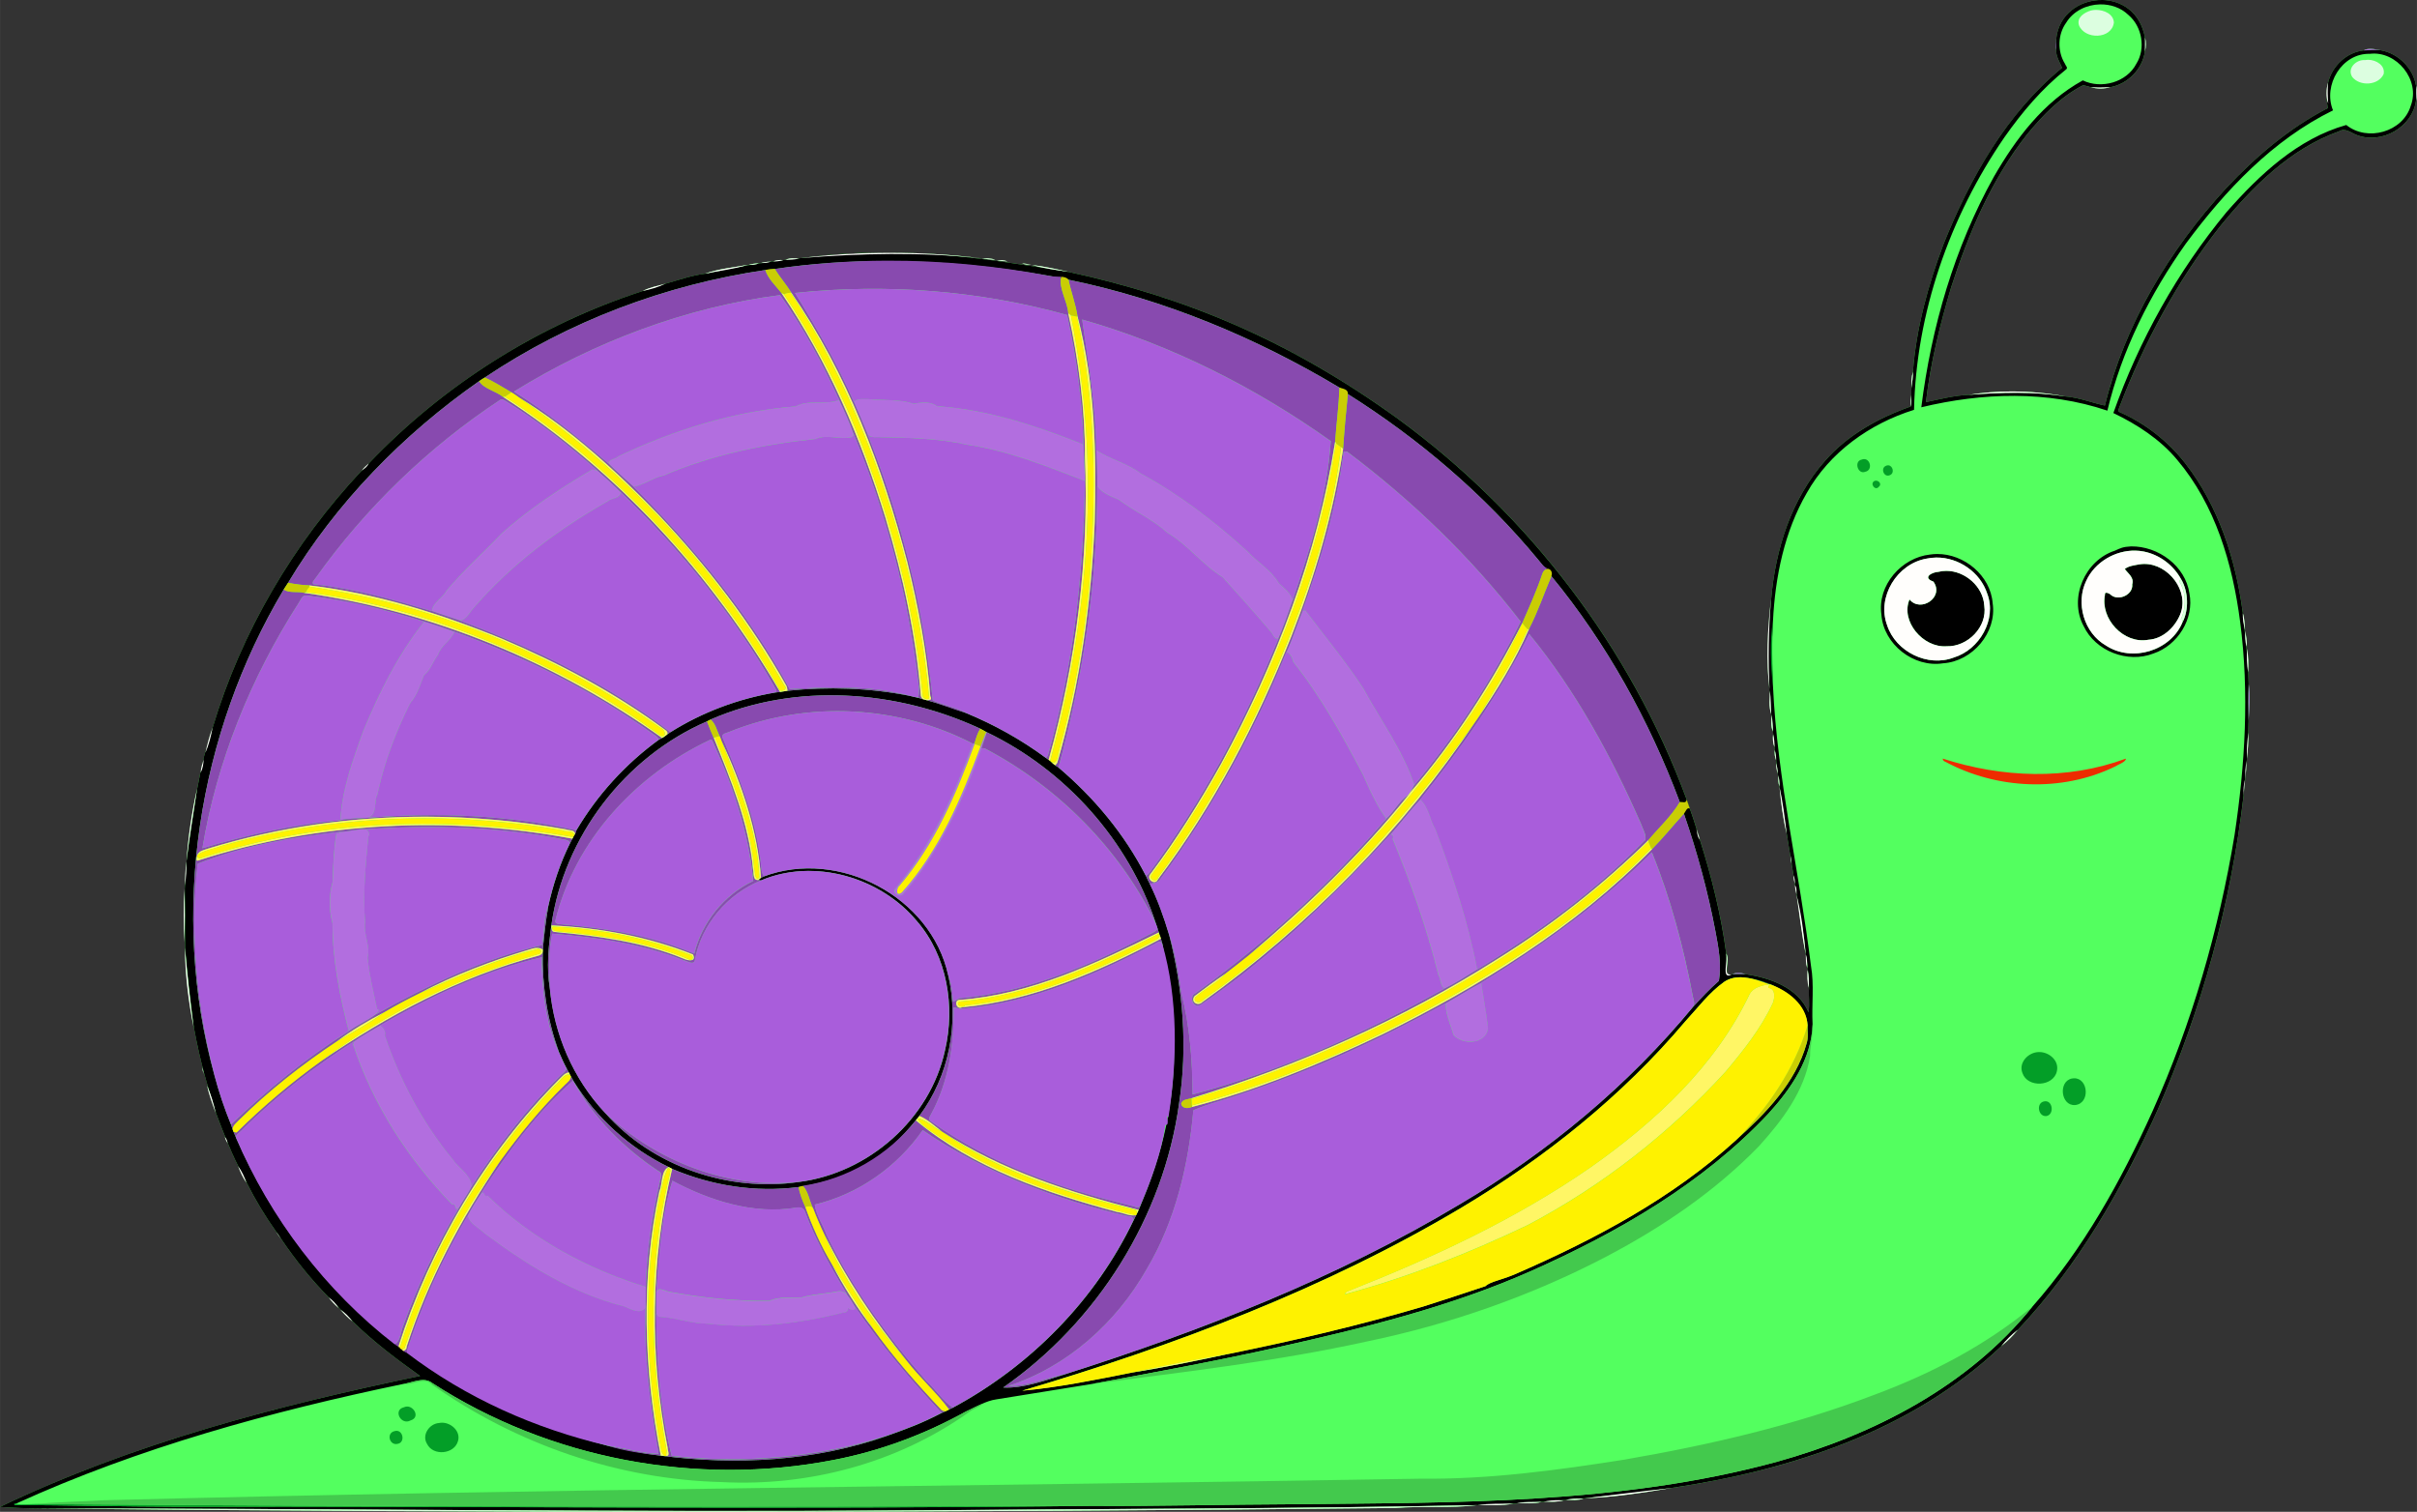
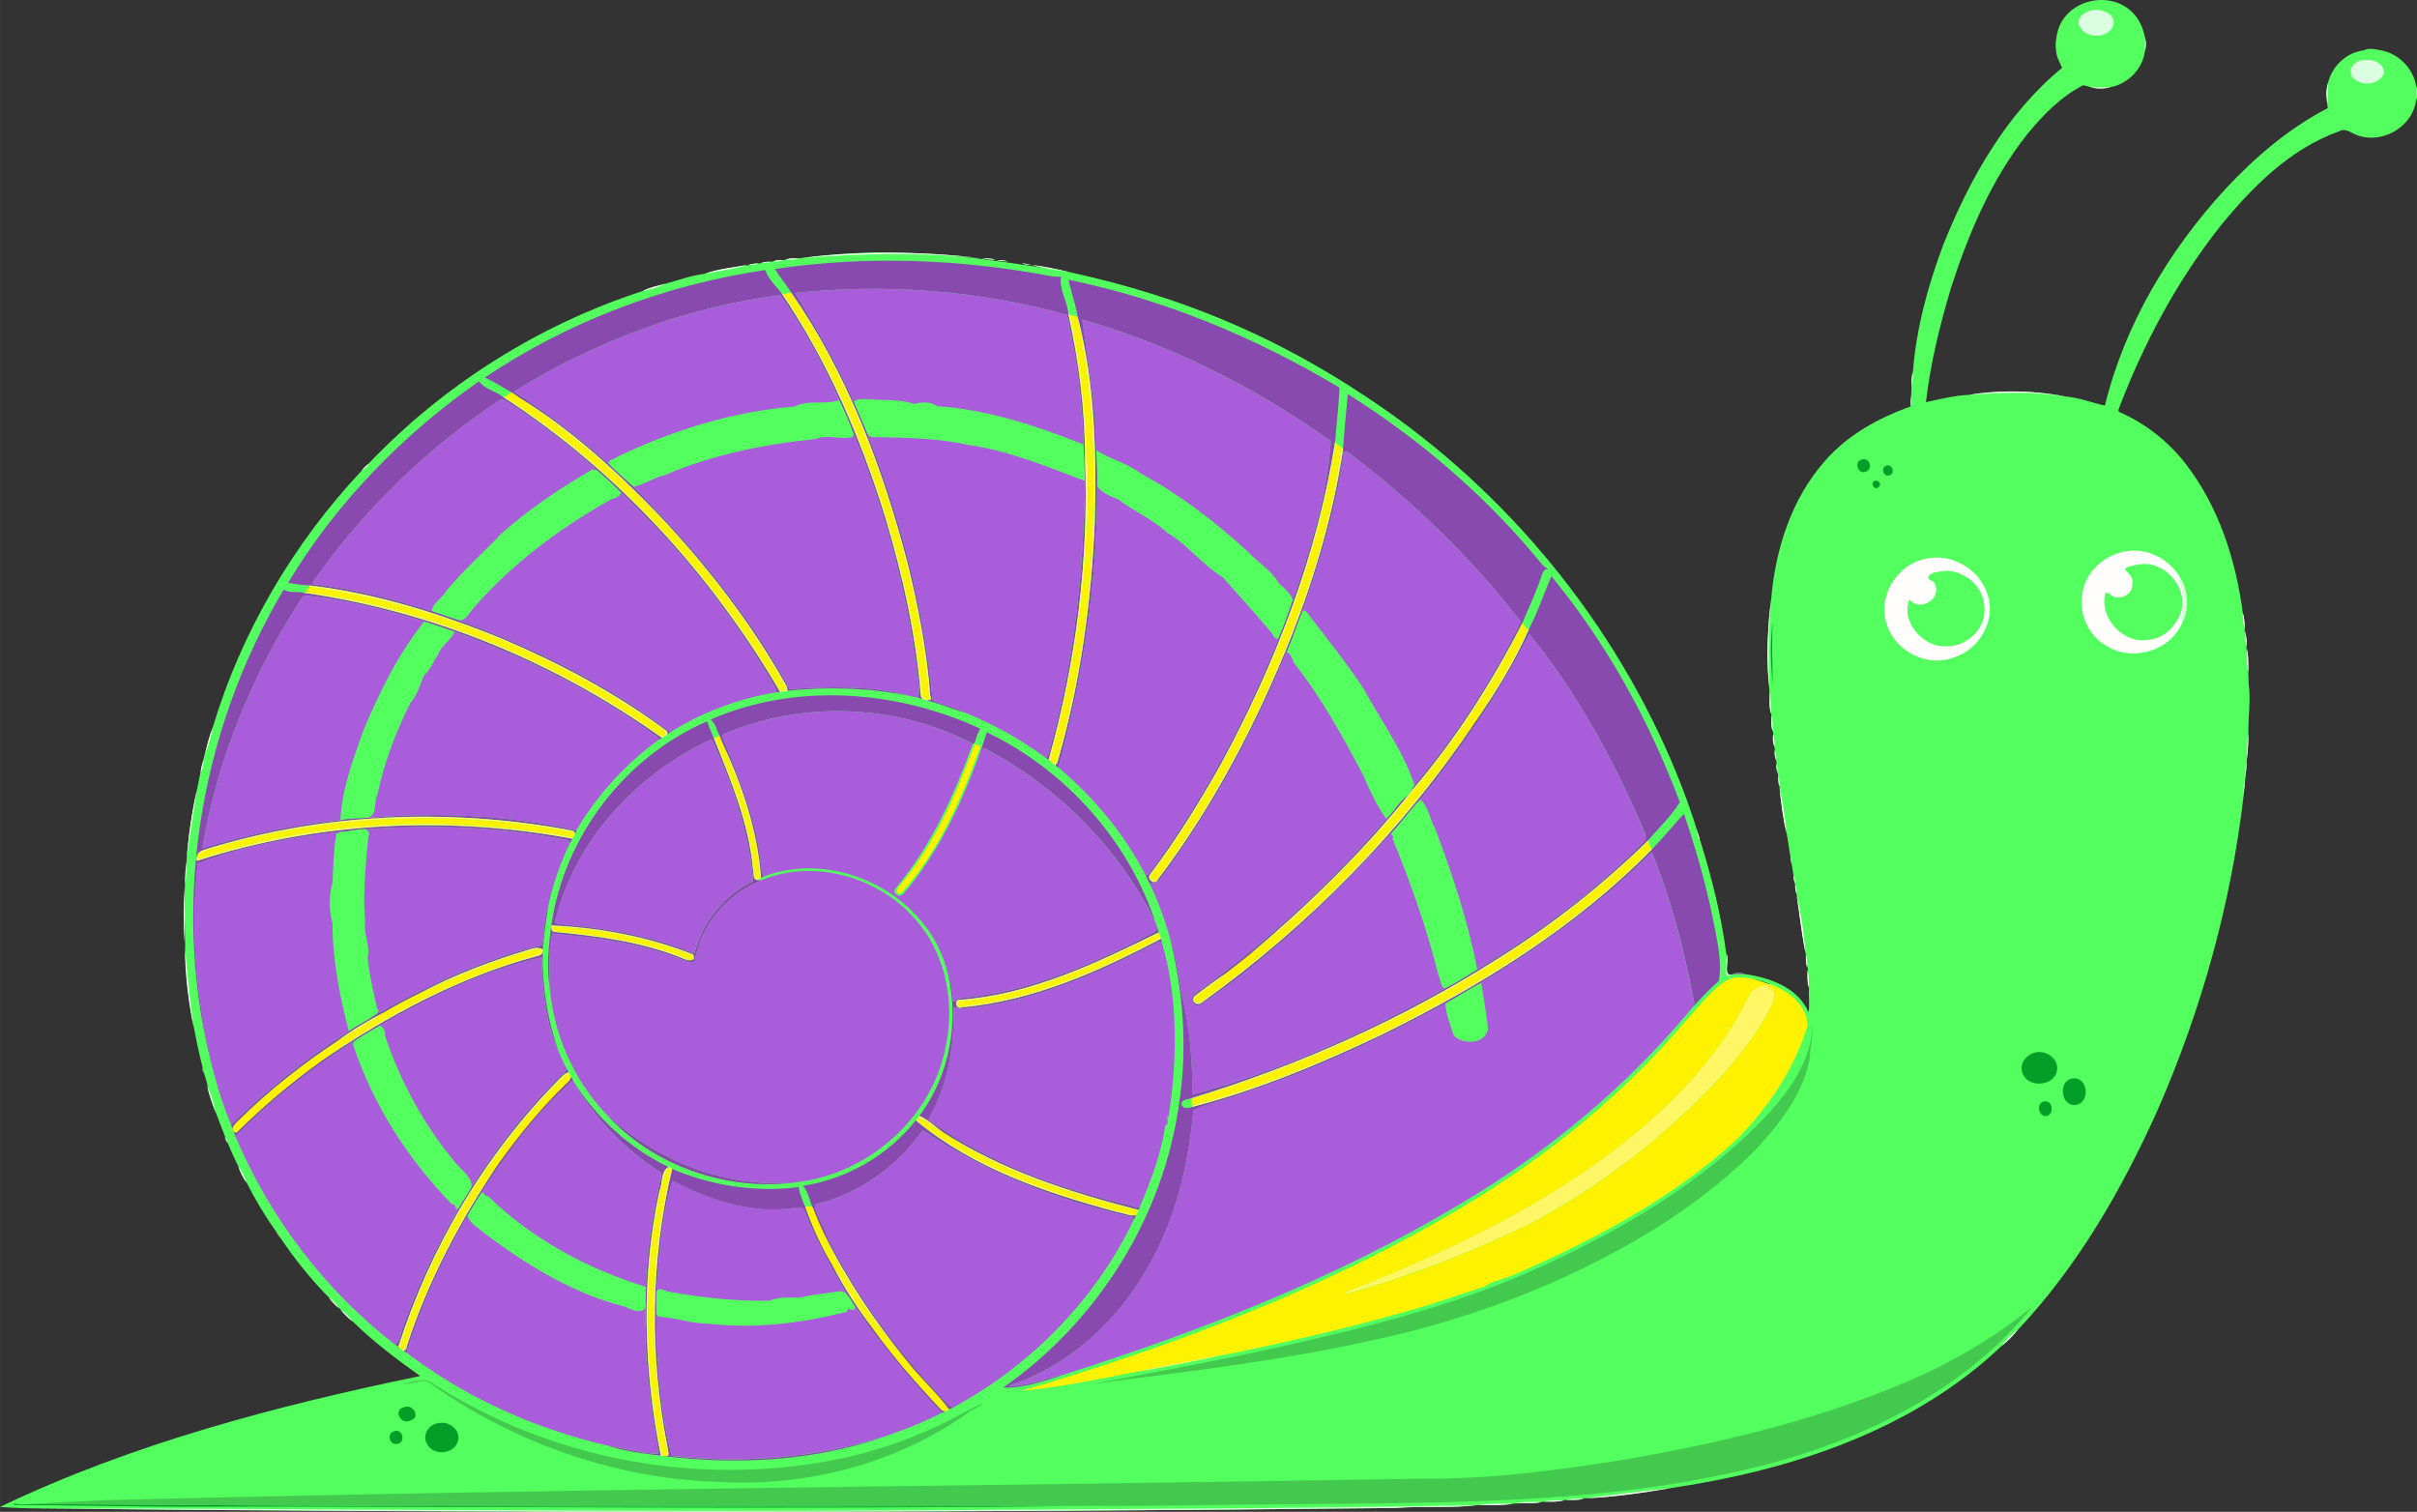
<svg xmlns="http://www.w3.org/2000/svg" id="svg2" height="1834.6pt" width="2932.9pt" version="1.1" viewBox="0 0 2932.883 1834.622">
  <rect x="0" y="0" width="2932.883" height="1834.622" fill="#333333" stroke="none" />
  <g id="g4601" transform="translate(-4833.6 .423)">
    <path id="rect4598" d="m7384.6-0.414c-26.254-0.47-52.963 16.697-55.854 47.394-0.704 3.298-0.857 5.563-0.694 8.252 0 1.685 0.137 3.366 0.512 5.028 0.056 7.88 4.221 14.651 7.361 21.581-67.5 55.399-111.8 133.95-144 214.11-18.68 49.76-33.05 101.65-37.07 154.8-1.84 6.34-1.69 12.94-1.75 19.48-0.32 2.84-0.17 5.781-0.29 8.661-0.44 4.62-0.789 9.289-0.639 13.939-39.08 13.83-76.671 34.57-104.18 66.18-40.67 46.09-60.08 107.27-65.18 167.63-1.8 12.466-2.89 25.24-3.474 37.981-1.266 20.857-1.326 41.856 0.61 62.561 0.338 6.012 0.734 11.856 1.164 17.5-0.197 7.247-0.58 14.599 1.811 21.488-0.04-0.453-0.056-0.908-0.09-1.361 0.09 0.922 0.168 1.821 0.255 2.725-0.109 6.573-0.859 13.356 1.751 19.636 0.01-0.625 0.024-1.252 0.024-1.878 0.234 2.292 0.494 4.85 0.703 6.928-0.114-0.468-0.226-0.936-0.354-1.4-0.62 5.21-0.182 10.45 1.628 15.4 0.242 1.813 0.395 3.072 0.608 4.706-0.1-0.363-0.19-0.725-0.295-1.086-0.41 4.24 0.048 8.53 1.67 12.48v-0.62c0.231 1.855 0.437 3.544 0.646 5.256-0.09-0.366-0.182-0.732-0.284-1.097-0.15 4.14 0.391 8.23 1.582 12.22v-0.734c0.145 1.153 0.282 2.281 0.435 3.477 0.248 4.351 0.024 8.939 1.616 13.108 0.016-0.239 0.032-0.477 0.048-0.716 0.08 0.576 0.129 0.979 0.213 1.577 1.91 18.426 3.968 37.143 8.411 55.103 1.662 10.471 3.262 20.283 4.853 30.019 0.222 2.811 0.652 5.654 1.286 8.408-0.01-0.245-0.016-0.486-0.032-0.73 0.856 5.212 1.692 10.354 2.519 15.358 0.213 2.677 0.651 5.285 1.306 7.917 0.204 1.239 0.412 2.493 0.614 3.719 0.08 3.541 0.853 6.972 1.722 10.445 0.09 0.542 0.182 1.069 0.271 1.609 3.588 23.45 6.05 47.316 10.839 70.47 0.09 0.577 0.182 1.167 0.274 1.748 0.08 5.072 0 10.245 1.616 15.162-0.016-1.208 0-2.433 0-3.661 0.325 2.677 0.623 5.362 0.879 8.044-0.13-0.55-0.27-1.098-0.431-1.644-0.17 7.2-0.58 14.631 1.6 21.631-0.91 9.35 1.016 18.088-0.6 29.639-12.8-30.07-47.03-42.07-76.979-46.27-2.74-1.114-5.781-1.895-8.733-1.825-2.298 0.055-4.541 0.626-6.549 1.956-5.264 1.433-6.375-0.728-6.795-7.267 0.292-6.037 2.118-14.02-0.854-18.033 0.862 1.983 0.786 5.267 0.481 8.863-0.102-2.652-0.23-5.518-0.481-8.863-6.19-46.78-17.69-92.941-31.939-137.91-0.87-4.47-2.65-8.75-4.021-13.03-2.5-8.35-5.26-16.6-8.2-24.8l-3.83-10.97c-67.8-184.1-191.9-346.31-350.2-461.97-131.9-95.29-257.8-147.52-399.7-178.32-14.69-3.53-29.56-6.65-44.55-8.5 7.588 2.151 15.362 3.711 23.179 5.061-40.813-6.528-79.786-12.399-119.07-16.112 11.403 0.754 22.798 1.708 34.178 2.881-25.709-3.053-51.622-5.068-77.594-6.009-44.762-2.17-90.924-0.926-141.58 5.9-0.44 0.09-1.339 0.269-1.789 0.359-2.081 0.019-4.186-0.08-6.278-0.084-3.487-0.008-6.938 0.244-10.182 1.725 0.221-0.007 0.445-0.008 0.666-0.014-1.146 0.132-2.29 0.27-3.436 0.408-1.025-0.094-2.046-0.145-3.062-0.141-3.075 0.015-6.096 0.521-8.974 1.697-1.069 0.147-2.138 0.295-3.206 0.447-0.382-0.007-0.764-0.014-1.146-0.009-3.606 0.041-7.157 0.565-10.622 1.562 0.42 0.011 0.841 0.012 1.259 0.009-1.506 0.234-3.014 0.469-4.518 0.711 0.221-0.099 0.442-0.201 0.659-0.311-4.19-0.02-8.26 0.74-12.3 1.6 0.891 0.096 1.788 0.159 2.686 0.191-3.198 0.544-6.388 1.106-9.572 1.678 2.018-0.533 4.026-1.101 6.015-1.719-17.53 3.28-35.65 4.821-52.5 10.891-16.29 2.16-31.919 7.69-47.679 12.1-9.19 2.58-18.801 4.33-27.321 8.78-125.83 40.81-241.41 113.54-332.63 209.32-3.01 2.67-6.04 5.36-8.45 8.6-82.941 88.33-146.18 195.79-180.94 311.97-2.268 5.962-4.15 12.064-5.791 18.231-2.954 9.812-5.262 18.612-7.618 29.284-0.159 0.684-0.308 1.37-0.446 2.058-1.538 7.098-3.114 15.035-4.926 24.666-6.44 28.69-10.698 57.981-12.81 87.341l-0.099 0.909c-1.138 8.912-1.398 17.902-1.754 26.873l-0.387 5.927c0.494 31.041 0 40.506 0.45 71.941 0.13 32.33 4.19 64.87 10.521 96.48 6.266 33.166 11.09 51.713 17.786 74.12-0.487-1.167-0.984-2.329-1.506-3.48 2.51 11.41 6.611 22.399 10.631 33.359 3.734 9.89 7.489 19.783 11.41 29.522-0.154-0.172-0.303-0.348-0.47-0.512 0.743 2.639 1.901 5.152 3.334 7.505 4.031 9.69 8.266 19.186 12.895 28.286 2.73 6.93 5.781 13.85 10.161 19.93 10.43 20.81 22.59 40.91 36.09 59.85l5.75 8.3c17.08 25.32 36.4 49.33 57.9 71.05 3.61 4.66 7.65 9.02 12.191 12.82-0.15-0.237-0.308-0.467-0.462-0.702 0.994 0.996 1.998 1.996 2.99 2.977-0.158-0.103-0.309-0.215-0.469-0.316 4.47 5.17 9.341 10 14.681 14.32 25.07 24.52 53.15 45.761 81.69 66.061-173.89 36.07-348.7 81.719-509.82 158.91 17.43 1.24 32.83 1.745 49.282 1.85 547.8 5.59 1095.9 5.389 1643.7-0.591 33.08-2.62 66.659 0.551 99.489-3.459 2.036-0.07 3.844-0.142 5.813-0.212 12.745 0.173 25.582 0.651 38.192-1.609 3.216-0.162 6.448-0.332 9.6-0.508 8.17 0.167 16.472 0.589 24.402-1.547 1.685-0.12 3.418-0.249 5.125-0.377 7.33 0.087 14.82 0.467 21.939-1.617-0.38-0.025-0.758-0.037-1.138-0.058 1.51-0.129 2.997-0.254 4.541-0.389 6.841-0.01 13.99 0.684 20.618-1.573-0.954 0-1.915-0.019-2.874-0.038 1.592-0.149 3.027-0.276 4.664-0.431 35.02-1.3 69.929-6.691 104.49-12.391 144.78-21.45 292.54-69.401 400.73-172.19 7.5-5.76 14.251-12.46 20.111-19.9 72.86-77.3 126.43-170.77 169.77-267.24 52.88-121.03 88.87-249.7 104.06-380.96 0.546-5.151 1.109-10.278 1.536-15.419 0.236-2.358 0.473-4.72 0.694-7.011 0.864-6.526 1.436-13.081 1.618-19.653 0.064-0.951 0.126-1.896 0.182-2.856 1.35-10.4 1.87-20.88 1.69-31.35 0.04-4.89 0.14-9.711 0.35-14.561 0.8-14.8 2.019-29.92 0.11-44.65-0.3-4.79-0.201-9.519-0.521-14.269 0.22-9.49 0.371-19.091-1.459-28.441-0.032 1.976-0.064 3.957-0.072 5.939-0.311-3.643-0.641-7.169-0.981-10.606 0.152 0.643 0.322 1.283 0.526 1.917 0.63-6.43-0.63-12.789-1.721-19.059 0.17 2.56 0.165 5.169 0.224 7.777-0.479-4.471-0.963-8.915-1.439-13.259 0.325 1.536 0.687 3.065 1.095 4.583-0.79-6.82-0.419-13.891-2.739-20.431-8.5-64.79-29.361-129.85-69.941-181.95-20.83-26.7-48.25-48.149-79.19-61.889-3.36-0.77-1.229-4.211-0.589-6.341 29.84-78.1 69.81-152.69 121.55-218.52 39.13-48.23 85.32-94.81 145.03-116.08 7.58-4.57 14.44 2.05 21.45 4.57 30.09 11.62 67.13-9.49 71.759-41.33 0.738-3.287 1.132-6.122 1.158-9.016 0.102-3.148-0.174-6.295-1.046-9.364-3.46-21.47-21.69-39.601-43.1-43.191-3.791-0.652-7.81-1.616-11.728-1.705-3.047-0.069-6.033 0.39-8.802 1.934-20.6 2.22-38.202 19-43.062 38.88-1.434 4.721-2.227 9.878-2.037 14.939-0.032 4.547 0.522 9.402 1.587 16.172-47.02 24.31-87.759 59.17-123.76 97.65-68.51 74.45-122.51 164.5-146.67 263.3-15.84-3.41-31.18-9.68-47.5-11-21.701-4.072-43.95-6.191-66.164-6.141-17.278 0.039-34.534 1.389-51.495 4.15-17.67 0.76-34.81 5.19-52 8.85 5.41-47.35 16.999-93.78 30.609-139.38 21.34-65.93 48.95-131 92.26-185.73 19.1-23.21 40.64-45.5 67.67-59.37 3.23 0.28 6.27 1.58 9.45 2.28 7.72 2.11 15.98 2.021 23.75 0.011 21.09-3.8 39.111-22.011 41.911-43.381 1.45-5.63 1.698-11.579 0.072-17.209-5.785-30.702-28.598-44.849-51.764-45.264zm-2326.8 1078.3c-1.41 21.7-1.25 43.571-0.08 65.291 0.42-21.77 0.389-43.541 0.08-65.291zm2298-1050.3c0.072 0.836 0.236 1.705 0.514 2.608-0.278-0.903-0.446-1.772-0.514-2.608zm199.16 186.52c-1.794 1.793-3.577 3.599-5.348 5.417 1.771-1.818 3.553-3.624 5.346-5.417zm-1530 98.94c5.35 1.08 10.781 1.49 16.23 1.75-5.16-2.05-10.83-1.45-16.23-1.75zm18.01 2.059c4.34 1.22 8.819 1.491 13.321 1.641-4.29-1.53-8.861-1.461-13.321-1.641zm30.741 4.15c3.56 1.45 7.41 1.391 11.22 1.691-3.73-0.88-7.42-1.551-11.22-1.691zm635.71 371.26v0.003c-0.08 0.04-0.168 0.082-0.25 0.125 0.08-0.043 0.162-0.089 0.246-0.128zm248.81 496.46c8.354 1.546 16.884 4.124 24.974 7.633-0.757-0.284-1.514-0.559-2.27-0.82l-0.781 0.18c-6.736-2.536-14.26-5.315-21.922-6.992zm74.505 42.23c0 2.96 0.024 5.917 0.106 8.869-0.09-2.952-0.115-5.909-0.106-8.869zm-1953.8 65.762c0.62 2.72 1.241 5.29 1.911 8.08-0.3-2.88-0.631-5.54-1.911-8.08z" fill="#53ff5f" />
-     <path id="path4" d="m9230.7-0.518c-32.818-0.588-66.204 20.871-69.818 59.242-1.36 6.377-1.091 9.643-0.227 16.6 0.075 9.85 5.276 18.314 9.201 26.977-84.45 69.25-139.8 167.44-179.97 267.64-23.35 62.2-41.313 127.06-46.338 193.5 0.05 8.175-0.925 16.287-2.188 24.35-0.4 3.55-0.213 7.226-0.363 10.826-0.087 5.787 0.926 11.924-0.799 17.424-48.85 17.288-95.839 43.212-130.23 82.725-50.838 57.612-75.1 134.09-81.475 209.54-12.726 88.13 2.463 188.57 5.037 224.47 3.572 26.954 4.437 36.751 7.801 60.713 9.193 63.027 18.27 116.66 25.85 162.8 5.448 32.904 11.467 62.935 13.889 90.1 2.766 16.818 4.65 35.247 4.912 51.602-1.137 11.688 1.269 22.61-0.75 37.049-16-37.588-58.787-52.588-96.225-57.838-6.375-0.225-12.789-0.473-19.102 0.164-10.771 2.931-7.647-6.09-9.562-31.625-7.737-58.475-22.111-116.18-39.924-172.39l-5.025-16.287c-3.125-10.438-6.575-20.75-10.25-31l-4.787-13.713c-84.8-230.16-240-432.92-437.8-577.5-164.8-119.12-322.2-184.4-499.6-222.9-138.25-22.341-256.79-41.188-406.79-20.975-0.55 0.113-1.674 0.337-2.236 0.449-48.066 4.29-96.947 13.543-143.14 23.301-20.362 2.7-39.9 9.613-59.6 15.125l-34.15 10.975c-157.29 51.012-301.76 141.93-415.79 261.65l-10.562 10.75c-103.68 110.41-182.72 244.74-226.17 389.96-11.172 33.922-15.531 50.568-23.477 92.799-5.513 36.325-11.699 72.676-16.012 109.18l-0.125 1.137-2.676 41c0.618 38.801 0 50.632 0.562 89.926 3.25 40.325 7.788 80.512 13.15 120.6 10.963 58.031 18.312 80.103 33.639 130 10.475 27.75 21.026 55.573 33.961 81l12.701 24.912c13.038 26.012 28.236 51.138 45.111 74.812l7.188 10.375c21.35 31.65 45.5 61.662 72.375 88.812 13.844 14.747 21.608 21.914 36.164 36.375 31.338 30.65 66.436 57.201 102.11 82.576-217.36 45.088-435.88 102.15-637.28 198.64 21.787 1.549 41.038 2.181 61.602 2.312 441.09-0.15 882.15 6.001 1323.3 2.863 285.26-2.475 570.59-2.188 855.75-7.926 62.836-2.169 99.182-4.321 163.6-10.449 46.597-4.766 85.642-8.926 130.61-15.488 180.98-26.812 365.67-86.751 500.91-215.24 14.275-13.42 16.715-15.834 25.139-24.875 91.075-96.625 158.04-213.46 212.21-334.05 66.1-151.29 111.09-312.13 130.07-476.2 2.031-20.83 3.974-37.743 5.037-56.174 1.428-16.802 0.676-26.175 2.113-39.188 0.05-6.112 0.175-12.139 0.438-18.201-0.287-18.612-0.501-37.212 0.137-55.812-0.375-5.987-0.25-11.898-0.65-17.836-1.797-36.108-5.564-61.616-8.211-89.477-10.625-80.988-36.701-162.31-87.426-227.44-26.038-33.375-60.313-60.186-98.988-77.361-4.2-0.963-1.536-5.263-0.736-7.926 37.3-97.625 87.262-190.86 151.94-273.15 48.912-60.288 106.65-118.51 181.29-145.1 9.475-5.713 18.05 2.563 26.812 5.713 37.612 14.525 83.912-11.862 89.699-51.662 1.844-8.218 1.97-14.177 0.139-22.975-4.325-26.837-27.112-49.501-53.875-53.988-8.562-1.175-16.273-1.728-25.662 0.287-25.75 2.775-47.751 23.75-53.826 48.6-3.336 14.335-3.274 21.65-0.562 38.889-58.775 30.388-109.7 73.962-154.7 122.06-85.638 93.062-153.14 205.62-183.34 329.12-19.8-4.263-38.975-12.1-59.375-13.75-48.738-7.862-98.062-6.413-147.07-2.488-22.088 0.95-43.512 6.487-65 11.062 6.763-59.188 21.249-117.22 38.262-174.22 26.675-82.412 61.187-163.75 115.32-232.16 23.875-29.012 50.8-56.875 84.588-74.213 4.037 0.35 7.838 1.975 11.812 2.85 11.566 1.427 18.047 1.178 29.688 0.014 26.362-4.75 48.889-27.514 52.389-54.227 1.369-8.027 1.405-12.917 0.086-21.512-7.232-38.377-35.748-56.061-64.705-56.58zm-3.394 6.631c15.756-0.329 31.563 4.849 43.025 16 20.875 17.538 26.688 50.975 12.062 74.125-14.662 28.262-53.162 38.749-81.162 25.174-59.488 32.6-101.7 88.439-134.91 146.2-59.862 107.46-94.862 228.01-110.06 349.66 92.175-22.212 191.54-25.614 282.22 5.111 21.862-91.55 64.836-176.99 119.11-253.5 59.938-80.838 131.65-157.16 223.15-202.01-15.738-38.275 13.562-86.888 55.662-85.75 40.762-5.1 77.213 39.751 62.275 78.801-11.938 39.912-65.912 54.924-97.824 29.137-73.612 20.662-131.93 75.7-181.3 131.79-74.788 90.312-132.97 194.81-172.01 305.15 35.512 16.975 70.887 39.762 96.762 70.887 58.025 68.712 84.164 157.99 95.514 245.68 14.162 107.52 7.612 216.78-8.463 323.74-23.75 144.16-64.912 285.78-124.6 419.25-47.7 105.54-104.89 208.62-181.79 295.71-97.188 120.72-240.86 194.63-388.01 235.66-238.76 64.925-489.12 61.562-734.5 64.324-101.69 0.338-203.3 3.176-305 2.488-460.69 5.65-927.1 0.512-1390 1.262-81.188-0.237-162.31-2.212-243.5-2.562 0.242-1.372 0.742-1.306 1.801-1.887 187.11-85.325 387-139.96 587.88-181.78 13.4-1.775 31.225-11.575 43.975-1.35 177.61 115.22 400.5 156.95 607.89 116.85 70.525-13.412 138.6-38.8 201.39-73.625 16.214-7.116 29.84-16.119 46.461-18.5 48.475-7.513 96.888-15.838 145.31-23.426 92.875-17.262 188.56-34.812 281.88-55.662 130.26-29.175 260.93-61.188 383.36-115.38 132.11-58.812 261.04-133.01 360.71-239.3 34.125-37.562 65.299-82.937 66.699-135.26-1.55-29.462 2.7-59.425-2.412-88.475-17.412-141.74-51.012-281.67-57.662-424.6-1.968-33.572-1.936-67.194 0.025-98.738 3.35-66.912 17.273-135.31 51.148-193.86 34.688-61.962 95.8-105.44 162.81-126.3 3.025-146.25 53.963-292.59 137.24-413.64 26.675-37.95 56.988-73.924 93.488-102.8 3.375-2.4-1.288-6.088-1.926-8.688-11.625-18.788-10.937-44.413 2.113-62.338 10.744-17.627 30.916-27.151 51.174-27.574zm-1840.1 389.28c83.104 0.067 166.3 8.352 248.42 22.875l27.088 5.525c145.36 29.812 283.95 87.626 411.01 163.64l12.688 9.75c108.3 68.25 207.12 152.64 288.77 251.38l19.951 24.861c83.9 101.99 148.59 219.25 194.81 342.8l6.213 17.525c20.262 58.625 36.549 118.65 48.049 179.61 4.65 24.238 9.088 49.3 5.051 73.975-13.888 12.125-26.487 25.601-38.912 39.201-99.05 119.98-220.24 220.65-354.05 299.71-187 112.02-391.36 191.76-598.51 257.75-29.888 9.5-64.525 21.95-94.125 20.188 142.56-99.212 243.19-258.71 266.81-431.23 13.1-85.15 6.061-172.52-15.164-255.72-7.888-26.312-17.175-52.599-29.312-77.074-2.2-3.962-4.111-8.114-5.961-12.201-32.388-63.262-78.451-118.51-132.58-164.3-1.712-1.087-3.436-2.126-5.049-3.301-2.212-1.575-4.189-3.425-6.102-5.287-0.35-0.338-1.037-0.987-1.387-1.324-0.575-0.388-1.738-1.189-2.312-1.576-1.462-0.988-2.862-2.012-4.225-3.037-37.275-27.588-77.976-50.249-120.8-67.949-21.335-8.008-39.675-14.088-60-19.562-8.601-2.868-17.964-4.428-26.199-6.727-60.9-11.962-123.22-14.023-184.91-7.586-3.775 0.55-7.5 1.336-11.275 1.799-2.538 0.312-5.087 0.55-7.6 0.9-56.15 9.512-110.48 29.863-158.7 60.213-1.738 1.125-3.438 2.3-5.088 3.525-2.4 1.837-4.786 3.723-7.424 5.211-1.55 0.85-3.163 1.627-4.738 2.414-50.638 36.625-93.574 83.862-125.39 137.64l-9.713 19.812c-15.062 30.388-25.738 62.688-32.988 95.838-3.675 21.7-6.387 43.524-8.225 65.486-0.037 0.838-0.113 2.526-0.15 3.363-0.925 51.575 6.888 103.27 24.65 151.72 3.575 8.4 7.3 16.751 11.625 24.801 1.113 2.087 2.214 4.188 3.326 6.312 0.6 1.087 1.187 2.2 1.787 3.338 0.35 0.637 1.037 1.924 1.387 2.574 1.175 2.013 2.312 4.075 3.412 6.162 0.212 0.375 0.639 1.113 0.852 1.488 34.675 55.688 84.925 101.24 143.97 129.88 1.75 0.875 3.486 1.799 5.236 2.736 60.25 25.7 126.86 36.039 191.96 27.576 94.075-15.004 138.53-53.12 177.66-101.2 0.775-0.988 1.564-1.936 2.389-2.861 0.975-1.262 1.949-2.5 2.949-3.725 45.325-60.575 60.6-140.31 43.812-213.76-26.062-118.95-166.09-192.23-279.57-149.59-1.525 0.662-3.026 1.351-4.488 2.076-1.35 1.087-2.675 2.187-4 3.287 1.325 0.225 2.675 0.476 4.025 0.738 80.675-34.425 181.79-5.025 236.91 61.912 45.738 53.038 58.076 128.94 42.326 195.9-22.6 104.22-116.1 185.99-221.26 199.49-107.12 15.8-222.11-23.288-294.25-104.69-48.9-52.112-77.387-119.62-83.824-188.62-5.638-31.512-1.951-64.175 2.137-95.725 19.062-134.62 111.55-255.66 236.22-309.65 1.762-0.988 3.539-1.962 5.389-2.787 129.44-56.312 282.39-44.875 409.07 13.912 3.013 1.587 5.989 3.301 9.014 5.014l0.875 0.398c119.19 57.275 214.94 163.91 256.39 289.78 3.24 10.406 7.054 20.92 10 31.275 31.497 156.16 21.228 268.61-33.963 398.56-0.688 1.7-1.387 3.412-2.137 5.1-0.8 1.712-1.626 3.425-2.451 5.15-0.338 0.662-0.999 1.988-1.324 2.65-1.212 2.475-2.412 4.975-3.637 7.463-57.862 121.11-156.33 221.07-274.24 284.57-1.95 0.938-3.913 1.812-5.863 2.762-1.762 0.875-3.498 1.789-5.273 2.639-1.975 0.9-3.963 1.763-5.926 2.65-30.512 15.962-52.3 23.837-83.713 35.012-108.69 38.062-227.6 44.613-341.26 29.9l-1.139-0.139c-27.1-3.075-47.07-7.492-80.6-14.949-256.14-69.473-455.88-221.79-563.79-467.7-1.288-2.9-2.463-5.838-3.676-8.738-0.5-1.238-0.95-2.463-1.375-3.676-0.875-2.375-1.562-4.799-2.387-7.174-10-24.525-18.312-49.101-25.162-74.988-68.475-245.8-25.163-518.08 105.01-736.59 2.163-3.462 4.363-6.874 6.65-10.236 72.912-121.4 173.89-224.86 289.74-305.81 2.775-2.038 5.7-3.863 8.688-5.613 127.22-85.4 274-140.67 425.46-163.04l14.312-1.637c56.403-8.282 113.22-12.085 170.08-12.039zm1887.3 432.9c-12.683 0.659-15.988 2.6-24.611 6.498-45.3 14.575-70.288 71.563-47.5 114.18 17.888 38.262 66.824 57.05 105.99 41.787 36.612-12.238 62.038-52.575 54.588-91-6.095-41.88-47.196-71.934-88.463-71.461zm6.432 6.438c4.365 0.079 8.726 0.536 13.031 1.398 24.062 4.8 45.15 20.812 56.713 42.375 10.825 18.912 11.412 45.775 2.262 64-17.612 44.375-76.975 62.163-116.5 36.15-33.138-19-46.374-64.262-29.762-98.35 12.95-28.077 43.7-46.124 74.256-45.574zm-300.76 5.1c-3.484 0.022-6.977 0.284-10.455 0.799-43.562 4.625-80.488 46.7-73.988 91.188 3.212 45.112 49.062 80.788 93.625 73.801 44.3-2.812 81.876-46.675 75.113-91.15-3.192-41.934-43.182-74.902-84.295-74.637zm-1.066 5.396c33.846-0.347 66.755 22.238 77.299 54.766 14.85 38.938-11.825 85.086-50.65 96.836-39.512 15.3-88.15-8.812-101.15-48.824-16.1-43.125 15.312-93.662 60-101.19 4.811-1.023 9.667-1.54 14.502-1.59zm315.4 9.705c-2.448 0.021-4.916 0.228-7.391 0.635-7.438 1.462-15.951 2.176-22.076 6.988 5.025 7.025 14.512 12.975 11.312 23.25 1.55 15.65-20.012 25.524-31.762 16.611-1.275-1.975-10.325-6.836-9.562-1.049-7.65 36.85 28.525 75.55 65.812 68.562 21.975-1.312 40.137-18.826 48.262-38.389 14.414-35.344-17.874-76.917-54.596-76.609zm-300.03 10.494c-4.069-0.007-8.162 0.471-12.207 1.49-9.3 0.388-25.114 8.613-7.514 14.801 16.962 23.825-19.6 47.675-36.213 27.025-13.975 32.725 20.226 73.749 56.363 71.049 31.888 0.963 61.938-29.362 57.051-61.6-1.684-28.864-28.998-52.714-57.48-52.766zm-311.94 616.38c43.32 2.58 98.255 30.808 101.25 72.94-0.4 9.137 1.5 18.712-1.5 27.6-16.625 59.775-62.286 106.36-107.09 146.51-96.112 87.6-212.53 149.78-331.01 201.55-24.712 11.2-40.913 12.325-49.025 19.963-32.625 10.95-70.937 23.474-94.949 31.049-96.088 28.325-193.84 51.25-291.95 71.188-45.675 9.912-99.262 21.051-148.25 28.676-55.138 10.888-112.75 22.799-167.55 27.674 230.94-68.475 458.83-153.99 666.4-277.69 126.74-75.762 243.55-169.11 339.1-282.15 19.188-20.712 36.274-43.988 59.512-60.463 7.711-5.123 16.276-6.964 25.059-6.852z" transform="scale(.8)" />
    <path id="path8" d="m7377.1 11.605c-2.262-0.004-4.447 0.254-6.403 0.766-7.76 2.4-17.349 8.2-14.389 17.83 6.99 17.69 39.71 17.23 42.38-3.25-0.512-10.4-11.784-15.328-21.588-15.345zm59.3 33.245c-0.08 5.74-0.109 11.469-0.069 17.209 1.45-5.63 1.699-11.579 0.069-17.209zm271.1 27.302c-1.364-0.018-2.694 0.099-3.945 0.358-10.53-1.01-22.22 9.81-15.7 20.37 9.01 11.58 31.521 10.791 38.131-3.289 2.275-10.614-8.941-17.316-18.486-17.439zm-1953.2 247.03c-4.19-0.02-8.26 0.74-12.3 1.6 4.17 0.45 8.48 0.33 12.3-1.6zm1726.2 383.62c-0.84 0.72-1.761 1.301-2.641 1.891 8.87 13.84 9.03 32.109 1.97 46.769 1.71-0.09 2.52 0.821 2.48 2.541 7.32-14.58 6.851-36.07-1.809-51.2zm-497.35 164.29c-0.08 6.71-0.931 13.66 1.739 20.08 0.13-6.73-0.179-13.53-1.739-20.08zm4.05 42.75c-0.41 4.24 0.05 8.53 1.67 12.48 0.13-4.26-0.49-8.42-1.67-12.48zm4.05 30.85c0.26 4.39 0.01 9.029 1.62 13.239 0.39-4.51 0.02-9.009-1.62-13.239zm15.009 97.159c0.14 3.47 0.63 7.04 1.42 10.47-0.15-3.59-0.21-7.1-1.42-10.47zm-259.13 780.25c-4.48-0.01-8.944 0.25-13.231 1.681 7.04-0.06 14.44 0.76 21.28-1.57-2.666 0-5.36-0.105-8.048-0.111zm-54.313 4.081c-6.368 0.026-12.725 0.263-18.969 1.55 10.07-0.15 20.54 1.16 30.42-1.55-3.806 0.045-7.631-0.015-11.452 0zm-66.73 3.92c-228.13 4.59-456.39 4.361-684.6 6.341-352.9 2.51-705.75-2.411-1058.6-2.291 547.8 5.59 1095.9 5.389 1643.7-0.591 33.08-2.62 66.659 0.551 99.489-3.459z" fill="#dcfee0" />
-     <path id="path12" d="m7328.7 46.98c-0.52 4.4-1.171 8.9-0.181 13.28-0.01-4.43 0-8.86 0.181-13.28zm381.8 11.916c-3.047-0.069-6.032 0.39-8.802 1.934 6.83-0.25 13.68-1.17 20.53-0.23-3.791-0.652-7.811-1.616-11.728-1.705zm-1829.9 424.96c-4.044-0.016-8.053 0.444-11.047 3.356 5.58 12.85 11.139 25.719 16.439 38.689 2.54 4.04 7.741 4.4 12.061 4.12 36.77 0.68 74.03 1.411 109.75 9.291 49.49 7.1 95.77 26.189 142.2 43.859-0.01-14.76-1.181-29.469-1.661-44.209-56.86-22.7-115.9-42.21-177.49-46.47-7.89-5.65-18.88-5.171-27.9-2.791-17.81-5.88-36.83-4-55.25-5.73-2.239 0.075-4.677-0.106-7.103-0.116zm-28.658 1.127c-17.24 6.58-36.759-0.931-53.219 7.819-75.24 5.96-147.66 28.52-215.11 60.7-3.58 3.4-10.749 3.07-11.859 8.45 9.65 9.9 20.2 18.891 30.38 28.231 13.24-2.17 24.071-11.171 37.241-13.691 58.46-25.12 120.62-37.721 183.57-44.191 14.18-6.07 29.511 1.05 44.161-2.18 1.89-0.55 1.81-2.8 2.3-4.33-5.07-13.91-11.001-27.499-17.461-40.809zm311.9 60.91c0.39 14.56 1.35 29.111 1.05 43.691 6.26 8.71 16.75 12.15 26.1 16.35 19.41 14.48 41.47 24.089 59.03 40.069 24.75 14.68 42.61 39.01 67.1 53.95 19.27 21.26 38.751 43.23 57.591 65.3 3.45 2.77 4.79 11.46 10.3 8.82 6.47-15.09 11.819-30.619 17.259-46.089-2.49-8.87-10.31-14.651-16.78-20.631-9.15-15.97-25.839-25.42-38.109-38.73-39.6-36.17-82.2-69.03-129.4-94.48-16.35-12.6-36.86-17.06-54.05-28.25zm-611.32 23.552c-0.784-0.005-1.475 0.219-1.991 0.919-37.76 22.23-75.9 47.45-108.95 77.22-21.44 22.85-45.761 44.089-66.191 68.819-4.67 9.05-17.031 14.6-17.741 24.8 11.06 3.67 22.04 7.591 33.12 11.181 8.06 0.53 12.45-9.341 17.13-14.541 45.98-53.12 102.15-95.279 163.02-129.91 5.39-4.7 14.311-2.571 16.091-10.991-9.28-9.31-19-18.161-28.9-26.791-1.698 0.419-3.865-0.697-5.589-0.708zm865.2 171c-1.24 0.07-2.461 0.29-3.641 0.52-6.74 16.51-12.07 33.57-19.42 49.83 5 1.37 7.181 7.6 8.511 12.33 33.38 42.02 59.619 89.641 84.639 137.09 7.81 18.21 16.931 37.85 28.091 53.03 9.4-8.42 16.19-22.49 26.25-28.33 0.95-1.3 1.891-2.62 2.841-3.93 1.61-2.93 3.24-5.861 4.93-8.741-13.52-41.69-40.861-78.52-61.861-117.27-21.71-32.97-46.309-62.86-70.339-94.53zm-1069.3 13.35c-31.29 38.99-54.88 86.15-74.38 133.62-12.42 34.99-25.559 70.23-27.359 107.42 10.88-2.31 22.06-1.851 33.08-2.881 12.72-3.74 6.91-19.299 11.87-28.359 8.24-38.71 22.23-75.54 39.95-110.97 8.19-9.14 11.97-22.14 16.47-33.42 8.05-6.52 11.049-16.959 17.189-25.019 3.48-11.47 15.781-17.101 19.891-28.091-12.1-4.47-24.351-8.63-36.711-12.3zm2213.9 75.759c-0.51 14.88-0.339 29.76-0.109 44.65 0.8-14.8 2.019-29.92 0.109-44.65zm-1532 58.281c-2.72 5.65-4.671 11.63-6.981 17.45-23.13 63.04-50.1 126.5-95.3 177.08-7.41 6.1-6.849-5-2.759-8.03 42.55-49.93 68.57-110.81 91-171.73 0.02-0.4 0.049-1.209 0.059-1.609-0.51 0.29-1.529 0.86-2.039 1.15-22.77 62.2-50.431 123.69-93.361 174.83-5.94 5.45 3.201 12.63 8.641 7.72 44-51.43 72.86-113.75 95.05-177.2 1.9-6.52 4.501-12.811 6.391-19.341l-0.7-0.319zm526.7 81.83c-12.73 13.37-23.62 28.42-36.05 42.12 2.64 1.11 4.319 2.949 2.519 5.709 21.92 52.75 41.791 109.17 55.691 165.5 3.59 6.56 1.641 11.57 7.241 16.32 13.79-6.66 26.71-15.21 39.8-23.2-10.73-57.22-30.051-115.35-50.781-170.43-6.85-11.42-7.829-26.78-18.419-36.02zm-1281.3 36.03c-9.949-0.104-19.517 3.22-29.464 3.23-0.61 2.31-2.381 2.12-4.281 1.53-3.35 19.11-3.959 39.489-4.709 59.609-4.53 16.22-4.5 33.631-0.1 49.891-0.05 44.42 8.84 88.979 19.75 130.96 10.75-7.53 22.78-12.97 33.37-20.72 0.94-2.12 5.41-5.54 1.07-6.1-4.38-20.11-9.64-41.509-11.67-62.439 3.65-14.4-5.31-28.76-3-43.32-2.92-34.68 0.739-69.46 3.909-103.65 2.61-3.43-0.07-6.77-2.88-8.92-0.667-0.039-1.332-0.062-1.995-0.069zm1355.3 186.39c-14.7 7.74-28.649 16.799-43.159 24.859-0.25 12.26 5.939 26.311 9.709 38.981 11.07 11.84 39.34 11.099 41.78-8.431-1.98-18.53-5.58-36.939-8.33-55.409zm-1336.1 51.73c-10.52 6.1-21.21 11.991-31.17 18.991-0.62 1.41-1.309 2.83-1.609 4.38 23.98 73.07 66.999 139.52 120.21 194.1 5.79-2.14 2.161 9.819 8.491 3.559 4.86-8.64 10.68-16.689 15.25-25.489-0.9-14.47-15.941-22-23.291-33.18-36.34-44.22-63.769-95.761-82.139-150.18 1.39-5.71-1.811-8.96-5.741-12.18zm123.81 202.98c-0.291 0-0.616 0.034-0.978 0.094-6.02 9.07-11.72 18.37-16.85 27.98 3.1 10.34 13.641 14.78 20.881 21.73 51.52 38.42 106.93 72.881 169.89 88.711 7.38 3.35 19.17 9.709 25.43 1.359-0.06-8.53-0.029-17.02 0.081-25.52-70.35-21.55-138.58-58.259-191.75-110.56-5.362 1.791-2.332-3.863-6.703-3.794zm215.81 117.5c-2.237-0.056-3.99 0.889-4.545 4.002-0.17 8.44-0.04 16.931-0.08 25.411 1.1 1.4 1.659 4.219 3.909 3.959 20.13 1.19 38.8 8.351 59.08 8.411 54.76 6.23 111.44-0.081 163.81-13.461 3.24 0.05 6.38-1.759 5.73-5.409 3.43 2.06 9.53 4.48 8.7-2.02-2.79-4.65-5.42-9.39-8.93-13.53-2.81-4.02-7.74-5.761-12.48-4.711-14.38 2.98-29.191 3.09-43.341 7.25-13.01 0.74-26.85-1.37-39.15 4.1-40.63 0.55-80.38-3.569-120.8-10.769-3.106-0.262-8.177-3.139-11.905-3.233z" fill="#b26edf" />
    <path id="path18" d="m7658.7 99.709c-2.48 8.16-3.06 17.621 0.08 25.641-0.58-8.54-1.04-17.111-0.08-25.641zm106.69 4.081c0.33 6.13 0.229 12.26-0.111 18.38 1.26-6.04 1.821-12.36 0.111-18.38zm-394.74 1.639c7.72 2.11 15.98 2.021 23.75 0.011-7.95 0.25-15.86 0.449-23.75-0.011zm-1456.1 200.88c-36.662-0.065-73.329 2.061-109.59 6.516 72.89-5.97 146.31-7.401 219.17 0.109-36.255-4.305-72.914-6.56-109.58-6.625zm110.47 6.745c5.35 1.08 10.78 1.49 16.23 1.75-5.16-2.05-10.83-1.45-16.23-1.75zm-228.13 0.045c-3.487-0.008-6.939 0.244-10.183 1.725 5.48-0.18 11.161 0.079 16.461-1.641-2.081 0.019-4.186-0.08-6.278-0.084zm-16.016 1.978c-3.139 0.015-6.224 0.537-9.156 1.767 4.18 0.13 8.289-0.45 12.309-1.62-1.055-0.1-2.107-0.152-3.153-0.147zm262.15 0.036c4.34 1.22 8.82 1.491 13.32 1.641-4.29-1.53-8.86-1.461-13.32-1.641zm-275.48 2.098c-3.607 0.041-7.157 0.565-10.622 1.562 4.12 0.11 8.19-0.42 12.17-1.55-0.517-0.014-1.033-0.018-1.548-0.013zm306.22 2.052c3.56 1.45 7.41 1.391 11.22 1.691-3.73-0.88-7.42-1.551-11.22-1.691zm-332.61 1.67c-17.53 3.28-35.65 4.821-52.5 10.891 17.42-3.75 35.54-5.621 52.5-10.891zm344.5 0.15c14.5 4.11 29.67 6.08 44.55 8.5-14.69-3.53-29.56-6.65-44.55-8.5zm-444.86 22.82c-9.19 2.58-18.8 4.33-27.32 8.78 9.34-1.91 18.8-4.51 27.32-8.78zm1514 106.83c-1.84 6.34-1.69 12.94-1.75 19.48 1.01-6.45 1.79-12.94 1.75-19.48zm119.27 23.88c-17.278 0.039-34.533 1.389-51.495 4.15 39.21-3.14 78.669-4.299 117.66 1.991-21.701-4.072-43.95-6.191-66.164-6.141zm-121.31 4.261c-0.44 4.62-0.789 9.289-0.639 13.939 1.38-4.4 0.569-9.309 0.639-13.939zm-1871.8 83.13c-3.01 2.67-6.04 5.36-8.45 8.6 3.34-2.32 6.88-4.68 8.45-8.6zm2143.6 105.76c-24.445-0.44-49.045 13.998-59.405 36.459-13.29 27.27-2.701 63.48 23.809 78.68 31.62 20.81 79.11 6.58 93.2-28.92 0.04-1.72-0.77-2.631-2.48-2.541 7.06-14.66 6.9-32.929-1.97-46.769 0.88-0.59 1.801-1.171 2.641-1.891-9.25-17.25-26.12-30.06-45.37-33.9-3.444-0.69-6.933-1.056-10.425-1.119zm-241.46 8.397c-3.868 0.04-7.753 0.453-11.602 1.272-35.75 6.02-60.88 46.45-48 80.95 10.4 32.01 49.31 51.299 80.92 39.059 31.06-9.4 52.4-46.319 40.52-77.469-8.435-26.022-34.762-44.09-61.839-43.812zm252.32 7.764c29.377-0.246 55.208 33.013 43.677 61.288-6.5 15.65-21.029 29.661-38.609 30.711-29.83 5.59-58.77-25.37-52.65-54.85-0.61-4.63 6.63-0.741 7.65 0.839 9.4 7.13 26.649-0.769 25.409-13.289 2.56-8.22-5.03-12.98-9.05-18.6 4.9-3.85 11.711-4.421 17.661-5.591 1.98-0.326 3.954-0.491 5.912-0.508zm-240.03 8.395c22.786 0.041 44.637 19.121 45.984 42.212 3.91 25.79-20.131 50.05-45.641 49.28-28.91 2.16-56.271-30.659-45.091-56.839 13.29 16.52 42.54-2.56 28.97-21.62-14.08-4.95-1.429-11.531 6.011-11.841 3.236-0.815 6.511-1.198 9.766-1.192zm-212.68 34.303c-4.31 36.3-6.389 73.9-1.809 110.35-1.84-36.81-1.271-73.65 1.809-110.35zm572.36 17.069c-0.09 6.89 0.949 13.761 2.739 20.431-0.79-6.82-0.419-13.891-2.739-20.431zm2.859 21.331c0.42 6.31-0.26 12.919 1.72 19.059 0.63-6.43-0.63-12.789-1.72-19.059zm2.25 21.809c-0.15 9.48-0.361 19.061 1.459 28.441 0.22-9.49 0.371-19.091-1.459-28.441zm-579.13 51.059c0.28 9.36-1.37 19.211 1.77 28.261-0.81-9.4 0.09-18.981-1.77-28.261zm-1889.5 44.681c-3.75 9.86-6.461 20.099-8.731 30.389 4.32-9.59 6.761-20.059 8.731-30.389zm2470.2 6.18c-1.15 10.41-1.911 20.86-1.691 31.35 1.35-10.4 1.871-20.88 1.691-31.35zm-576.59 2.05c-0.62 5.21-0.18 10.45 1.63 15.4 0.25-5.19-0.25-10.4-1.63-15.4zm-1904.4 30.109c-1.67 5.25-3.23 10.601-3.8 16.111 2.96-4.82 3.44-10.611 3.8-16.111zm2479 1.97c-1.59 7.24-1.62 14.65-1.92 22.03 1.05-7.31 1.72-14.66 1.92-22.03zm-570.74 2.959c-0.15 4.14 0.391 8.23 1.581 12.22 0.06-4.16-0.471-8.24-1.581-12.22zm568.72 19.981c-1.95 6.23-1.65 12.759-1.83 19.219 0.68-6.42 1.4-12.799 1.83-19.219zm-564.83 8.95c1.96 18.91 4.069 38.129 8.759 56.519-2.27-18.85-4.489-38.029-8.759-56.519zm-1920.2 2.039c-6.44 28.69-10.699 57.981-12.809 87.341 3.45-29.2 8.399-58.281 12.809-87.341zm1819.4 48.77c0.97 4.38 1.11 9.32 4.02 13.03-0.87-4.47-2.65-8.75-4.02-13.03zm-1832.4 39.43c-1.23 9.64-1.431 19.37-1.841 29.07 1.86-9.58 1.861-19.36 1.841-29.07zm1950.1 16.83c0.2 3.47 0.77 6.791 1.7 10.191 0.1-3.55 0.22-7.111-1.7-10.191zm1.991 11.92c-0.02 3.81 0.809 7.48 1.739 11.2 0.11-3.85 0.521-7.88-1.739-11.2zm-1954.2 4.05c-1.41 21.7-1.25 43.571-0.08 65.291 0.42-21.77 0.39-43.541 0.08-65.291zm1956.1 8.011c3.65 23.69 6.11 47.819 10.95 71.219-2.09-23.83-5.05-48.219-10.95-71.219zm-1955.7 63.93c0.13 32.33 4.19 64.87 10.52 96.48-4.29-32.07-7.92-64.22-10.52-96.48zm1870 6.77c3.22 7.4-6.539 32.809 6.881 25.639-12.07 2.32-1.451-18.309-6.881-25.639zm96.841 1.359c0.11 5.36-0.09 10.86 1.63 16.07-0.08-5.35 0.36-10.99-1.63-16.07zm2.07 18.809c-0.17 7.2-0.58 14.631 1.6 21.631-0.14-7.22 0.47-14.621-1.6-21.631zm-1948.2 118.21c0.62 2.72 1.241 5.29 1.911 8.08-0.3-2.88-0.631-5.54-1.911-8.08zm6.03 21.97c2.51 11.41 6.611 22.399 10.631 33.359-2.52-11.39-5.811-22.739-10.631-33.359zm21.57 62.369c0.76 2.7 1.95 5.27 3.43 7.67-0.27-2.91-1.34-5.61-3.43-7.67zm16.23 35.791c2.73 6.93 5.781 13.85 10.161 19.93-2.55-6.99-5.471-14.1-10.161-19.93zm46.25 79.78c1.95 2.74 3.83 5.47 5.75 8.3-1.71-2.96-3.44-5.84-5.75-8.3zm63.65 79.35c3.61 4.66 7.651 9.02 12.191 12.82-3.18-5.06-7.151-9.6-12.191-12.82zm14.25 14.78c4.47 5.17 9.341 10 14.681 14.32-4.04-5.61-8.831-10.63-14.681-14.32zm2035.3 24.25c-7.42 5.87-14.141 12.57-20.111 19.9 7.5-5.76 14.251-12.46 20.111-19.9zm-420.7 192.2c-34.84 3.66-69.709 8.351-104.49 12.391 35.02-1.3 69.929-6.691 104.49-12.391zm-136.37 14.661c-6.06-0.027-12.082 0.534-18.038 1.809 8.01 0 16.289 0.699 24.109-1.591-2.027-0.135-4.052-0.21-6.072-0.219zm-54.948 4.259c-14.35 0.11-28.96-0.38-43.13 1.57 14.36 0.05 28.89 0.99 43.13-1.57z" fill="#fffefc" />
    <path id="path34" d="m5909.9 315.91c-45.547 0.139-91.078 3.405-136.2 10.031 6.13 10 14.05 18.79 20.07 28.88 67.96 98.04 110.58 211.87 140.75 326.72 13.16 53.5 23.75 107.82 27.92 162.82 3.02 5.57-1.76 4.521-4.37 4.931 16.26 4.38 31.84 11.06 48 15.65-12.59-7.18-28.18-9.341-40.65-15.441-10.49-110.91-38.09-220.11-79.37-323.59-5.3-12.97-10.859-25.839-16.439-38.689-19.99-45.96-45.271-89.72-71.361-132.15 110.34-11.61 223.21-3.091 330.16 26.709 11.48 51.65 18.549 104.31 19.989 157.19 0.48 14.74 1.651 29.449 1.661 44.209-1.48 112.3-13.78 225.07-44.87 333.22-0.49 1.21-1.61 1.99-2.48 2.9 1.09 0.82 2.21 1.64 3.38 2.43 33.45-119.08 49.02-243.36 44.1-367 0.17-58.83-7.691-117.5-20.291-174.9-1.01-14.95-11.99-30.18-8.55-44.4-4.29-0.29-8.62 0.04-12.85-0.82-65.425-12.427-132.03-18.903-198.6-18.7zm-147.65 11.341c-121.17 17.89-238.59 62.11-340.37 130.43 11.28 5.09 21.68 11.891 32.4 18.041 3.27 2.03 6.44 4.229 9.55 6.509 62.86 38.69 117.8 89.09 168.93 142.05 59.18 62.6 112.27 131.33 154.48 206.55 1.38 2.08 1.661 4.591 1.941 7.011 49.35-5.15 99.21-3.501 147.93 6.069-47.06-12.94-96.981-10.659-145.29-8.089-49.52-91.42-116.39-172.29-189.63-245.63-10.18-9.34-20.73-18.331-30.38-28.231-36.45-31.23-73.751-61.769-114.64-87.089 97.36-60.48 209.14-102.5 323.11-117.22 28.52 39.52 51.509 82.981 71.719 127.34 6.46 13.31 12.391 26.899 17.461 40.809 39.91 96.84 66.68 199.23 78.62 303.31 1.1 5.64 0.939 11.44-0.261 17.07 1.81 0.63 3.61 1.31 5.47 1.88-1-1.32-2.18-2.64-2.3-4.35-5.9-73.26-21.909-145.38-42.959-215.69-29.54-96.05-69.761-189.49-126.24-272.94-6.92-8.8-16.131-17.12-19.541-27.83zm367.92 11.78c3.1 14.98 8.611 29.39 10.961 44.52 21.35 80.95 23.099 166.15 20.909 249.42-4.12 98.5-17.77 196.98-45.33 291.78-0.54 1.44-1.75 2.46-2.78 3.53 1.29 0.94 2.669 1.771 4.039 2.641 30.36-111.02 47.31-226.06 46.97-341.33 0.3-14.58-0.66-29.131-1.05-43.691-0.3-53.33-9.78-106.01-17.08-158.56 108.1 30.82 210.07 82.39 301.59 147.48-4.04 66.08-25.02 130.55-46.08 193.17-5.44 15.47-10.789 30.999-17.259 46.089-40.59 100.57-91.86 197.27-156.52 284.48-1.09 1.7-2.759 2.86-4.509 3.8 1.48 3.27 3.009 6.591 4.769 9.761 4.53-1.12 10.291-0.98 12.741-5.73 62.78-84.68 113.42-178.05 153.16-275.59 7.35-16.26 12.68-33.32 19.42-49.83 22.29-62.7 41.611-127.08 50.041-193.22l4.009-0.141c78.83 59.17 150.61 128.31 210.69 206.35-34.53 71.06-78.22 137.72-128.9 198.29-1.69 2.88-3.32 5.811-4.93 8.741 53.75-62.49 98.71-132.51 136.08-205.91 8.42-19.46 17.289-38.79 23.939-58.95 1.05-3.46 3.86-6.5 7.75-6.2-5.78-1.58-8.9-6.929-12.65-11.089-65.32-78.99-144.38-146.5-231.02-201.1-2.23 22.13-4.29 44.29-5.77 66.48-11.62 77.98-34.011 154.04-62.741 227.36-41.64 104.43-94.06 205.31-161.97 295.14-3.51 8.01-14.489-0.41-9.259-6.28 31.94-42.5 60.03-87.76 85.97-134.12 66.11-121.92 116.82-253.51 138.35-390.89 1.59-21.86 4.49-43.589 5.27-65.489-101.65-60.81-212.52-107.06-328.81-130.91zm-715.24 123.14c-92.68 64.76-173.46 147.53-231.79 244.65 8.52 1.64 17.119 2.83 25.809 3.15 80.83 9.52 159.09 34.189 234.22 64.909 69.51 29.57 136.72 65.3 197.49 110.37 2.07 1.37 3.759 3.281 2.389 5.741 1.32-0.98 2.68-1.92 4.07-2.82-77.26-58.99-165.42-102.15-256.3-135.78-11.08-3.59-22.06-7.511-33.12-11.181-47.14-14.25-94.819-27.52-143.96-32.68-2.12-3.01 1.82-5.37 3.13-7.82 60.53-84.96 136.81-158.66 223.92-216.07 2.87-1.54 5.6 1.359 8.02 2.489 38.94 24.21 75.16 52.55 109.35 83.03 9.9 8.63 19.62 17.481 28.9 26.791 72.36 69.18 136.26 147.94 185.85 235.08 0.64 2.41 5.5 6.67 1.17 7.97 2.01-0.28 4.05-0.47 6.08-0.72-82.95-142.48-197.35-268.23-336.16-358.05-8.85-7.22-22.869-9.559-29.069-19.059zm1301.2 236.56c-9.08 21.41-16.521 43.55-27.261 64.25-16.7 38.45-39.069 74.55-62.689 109.12-0.31 0.44-0.941 1.32-1.261 1.77-88.89 132.83-203.01 249.08-332.87 342.18-5.33 5.03-14.151-0.93-8.961-7.68 12.41-9.4 24.961-18.75 37.891-27.47 9.37-7.27 18.779-14.5 27.989-21.98 69.71-59.04 135.7-122.9 193.24-194-10.06 5.84-16.85 19.91-26.25 28.33-68.76 79.26-146.49 150.82-231.83 211.9-8.57 3.94-1.94 19.201 6.6 13.691 85.48-58.38 160.64-130.71 230.27-207.05 12.43-13.7 23.32-28.75 36.05-42.12 50.15-62.6 96.369-128.81 132.17-200.72 56.25 68.45 99.911 148.7 135.64 230.24 2.09 6.42 6.739 12.85 5.309 19.68-60.05 61.7-130.29 112.96-203.92 157.25-13.09 7.99-26.01 16.54-39.8 23.2-96.56 53.87-198.71 100.3-305.72 128.42-0.12-41.29-3.27-82.861-13.52-122.98-3.35-23.95-7.041-48.05-14.941-70.98 16.98 66.56 22.611 136.46 12.131 204.58-18.9 138.01-99.4 265.61-213.45 344.98 23.68 1.41 51.39-8.55 75.3-16.15-23.04 4.68-45.421 14.79-69.291 14.33 71.67-23.19 131.14-76.53 168.04-141.58 34.74-58.36 50.75-125.94 56.75-193.04 17.55-7.99 36.529-12.039 54.609-18.609 87.26-28.75 171.08-67.201 251.57-111.33 14.51-8.06 28.459-17.119 43.159-24.859 74.35-45.21 145.32-96.74 207.03-158.23 22.79 56 38.531 115.66 49.791 175.33 0.94 3.88 2.561 8.21 0.391 12.02 9.94-10.88 20.02-21.661 31.13-31.361 3.23-19.74-0.321-39.79-4.041-59.18-9.2-48.77-22.229-96.789-38.439-143.69-13.07 14.22-25.141 29.389-38.781 43.109-93.21 95.25-208.38 166.09-327.28 224.74-74.36 35.39-150.96 67.489-230.83 88.009-4.6 2.19-11.909 2.17-13.159-3.88 1.42-5.52 8.199-5.251 12.569-6.661 130.41-39.72 256.35-96.009 371.61-169.29 65.95-41.05 127.19-89.51 182.64-143.77 12.85-15.28 28.001-29.03 38.261-46.28-36.98-98.84-88.73-192.65-155.85-274.24zm-1538.3 16.28c-104.14 174.81-138.79 392.63-84.009 589.27-21.17-83.4-29.9-171.7-20.32-256.51 54.82-22 114.29-31.89 172.79-38.83 10.61-0.01 20.789-3.791 31.459-3.161 80.65-5.37 162.23-3.059 241.67 12.761 2.55 0.45 5.52 1.509 5.83 4.509 0.99-1.91 1.981-3.809 2.991-5.709-149.98-27.96-307.96-20.631-453.61 26.239-3.48 1.57-2.73-1.9-2.15-4.6 0.09-0.4 0.28-1.199 0.38-1.589 2.13-5.44 8.68-6.39 13.52-8.12 139.74-42.85 290.06-49.141 433.62-23.241 3.53 1.62 11.41 0.191 11.35 5.861 1.05-1.37 1.41-3.041 1.67-4.691-82.74-18.8-168.82-21.981-253.22-15.241-11.02 1.03-22.2 0.571-33.08 2.881-56.86 5.46-112.94 17.669-167.54 34.119 17.58-105.8 58.87-207.01 116.55-297.21 2.67-3.48 4.01-10.04 9.48-9.55 48.74 5.36 96.42 17.2 143.25 31.6 12.36 3.67 24.611 7.83 36.711 12.3 85.62 30.8 168.15 71.39 241.96 124.87 2.57 1.43 4.64 3.65 6.2 6.12 1.26-0.63 2.551-1.251 3.791-1.931-128.26-91.42-278.22-153.93-434.42-176.14-8.01-2.21-17.65 0.699-24.87-4.011zm666.69 128.32c-50.941-0.325-101.72 8.96-148.65 29.373 6.11 5.02 7.549 13.409 10.989 20.259 0.89 1.91 1.64 3.891 2.32 5.911 24.38 52.17 43.73 108.1 47.75 165.95 1.17-0.58 2.371-1.131 3.591-1.661-3.57-5.54-2.88-12.47-3.95-18.68-5.99-52.17-25.94-101.1-45.93-149.18-2.87-6.07 6.15-6.229 9.5-8.209 93.98-37.57 204.75-31.531 294.18 15.059 0.51-0.29 1.529-0.86 2.039-1.15 1.71-5.92 3.47-11.91 6.77-17.17-55.426-25.72-117.13-40.111-178.61-40.503zm-152.96 31.603c-99.74 43.19-173.73 140.02-188.98 247.72 58.56 2.63 117.19 13.51 171.86 35.2 4.46 9.17-6.01 7.77-11.35 5.1-49.65-20.38-103.3-27.411-156.33-32.441-4.18 0.13-4.1-4.869-4.18-7.859-3.27 25.24-6.219 51.37-1.709 76.58-0.5-22-1.73-46.079 2.8-66.659 53.78 4.4 108.84 11.989 159.56 32.289 4.36 0.91 12.15 6.441 13.63-0.259 7.67-43.22 39.671-80.289 80.091-96.559-1.08-0.21-2.16-0.411-3.22-0.591-7.06 0.74-5.13-8.531-6.37-12.791-4.98-55.96-26.92-108-47.6-159.53-2.84-6.7-5.78-13.35-8.2-20.2zm339.48 13.23c-1.89 6.53-4.491 12.821-6.391 19.341 1.48 0 3.05-0.16 4.45 0.52 88.8 46.78 163.05 121.7 207.05 211.96-33.16-100.69-109.76-186-205.11-231.82zm-334.57 8.973c0.564 0.051 1.055 0.389 1.467 1.008 24.95 53.96 44.18 111.26 49.73 170.53-35.41 16.98-62.2 50.329-71.53 88.239-51.61-22.05-107.48-31.209-163.07-35.839-2.34-0.13-6.191-0.85-5.591-3.97 23.54-97.72 98.19-177.56 187.9-219.75 0.39-0.176 0.755-0.248 1.094-0.217zm-197.61 202.59c-6.06 14.71-4.159 31.35-7.419 46.7-70.38 16.44-137.7 48.509-201.12 83.789-10.59 7.75-22.62 13.19-33.37 20.72-51.58 32.54-99.07 71.271-143 113.34 0.66 1.9 1.209 3.839 1.909 5.739 0.25-4.96 4.951-7.959 7.931-11.369 36.31-35.84 76.659-67.54 119.16-95.72 17.84-13.27 37.141-24.7 56.891-34.9 13.98-8.41 28.48-15.92 43.08-23.18 42.28-22.24 87.26-39.471 133.1-52.931 5.1-1.72 11.539-3.44 16.259 0.2 1.47-17.57 3.64-35.029 6.58-52.389zm739.7 26.97c-2.55 3.68-6.9 5.219-10.7 7.189-71.23 37.18-146.94 69.66-227.81 76.88-3.96-0.25-6.29 4.111-10.07 4.041-0.53-10.87-1.6-21.82-5.8-31.97 13.43 58.76 1.21 122.55-35.05 171.01 10.01 4.16 18.1 11.899 26.72 18.319 0.29 0.23 0.861 0.67 1.141 0.9 72.35 47.07 155.32 73.67 238.28 94.87 0.6-1.35 1.159-2.72 1.709-4.08-3.55 1.74-7.139-0.35-10.589-1.17-85.68-20.46-170.88-50.23-242.91-102.17-3.66-1.62-1.9-5.779-0.32-8.269 21.76-39.53 28.441-85.501 27.641-130.08 4.81 0.85 9.59 1.861 14.52 1.111 80.35-7.49 155.33-40.16 226.31-76.72 3.89-1.3 9.83-7.6 12.52-1.55-0.6-2.11-1.2-4.19-1.8-6.27-75.37 39.79-155.41 75.38-241.23 83.23-7.39 3.57-10.331-9.17-2.861-8.98 86.14-6.43 165.13-44.33 241.36-81.8-0.32-1.52-0.661-3.029-1.061-4.489zm-746.4 28.109c-0.73 2.81-3.199 4.11-5.839 4.7-94.85 25.44-182.47 72.41-263.09 127.7-36.19 25.98-70.34 54.8-102.03 86.13-1.14 1.13-2.911-0.22-4.241-0.38 0.97 2.32 1.911 4.671 2.941 6.991 0.15-4.06 4.279-5.801 6.709-8.431 41.21-41.49 87.88-77.349 137.2-108.69 9.96-7 20.65-12.891 31.17-18.991 61.42-35.48 126.81-66.589 196.06-82.659 0.42 38.89 4.269 79.309 20.839 115.01-14.21-38.76-20.46-80.12-19.72-121.38zm1450.4 25.134c-2.296 0.055-4.54 0.626-6.548 1.956 5.05-0.51 10.181-0.311 15.281-0.131-2.739-1.114-5.78-1.895-8.733-1.825zm-1421.4 116.09c-0.95 4.22-4.929 6.51-7.759 9.4-40.94 40.18-76.2 85.79-107.27 133.95-4.57 8.8-10.39 16.849-15.25 25.489-27.34 45.9-50.05 94.54-68.33 144.72-2.93 7.23-2.75 16.74-9.65 21.6 1.28 0.99 2.67 1.84 4.05 2.72 38.75-121.15 105.63-234.19 195.26-324.68 3.45-3.16 6.571-7.7 11.611-8.15-0.89-1.7-1.771-3.38-2.661-5.05zm5.2 9.78c-0.41 4.57-4.46 7.219-7.42 10.209-29.18 28.41-55 60.11-78.83 93.07-47.18 69.62-87.319 144.62-113.21 224.85 0.32 2.76-1.941 4.221-3.891 5.311 1.24 0.7 2.56 1.289 3.87 1.919 17.83-58.16 43.379-113.82 74.059-166.28 5.13-9.61 10.83-18.91 16.85-27.98 31.78-49.24 67.02-97.44 111.3-136.17-0.88-1.67-1.79-3.32-2.73-4.93zm3.411 6.12c23.99 44.07 60.949 80.969 102.67 108.66 6.08 2.25 2.49 9.81 1.57 14.4-9.24 41.47-15.429 83.71-16.789 126.18-0.11 8.5-0.141 16.99-0.081 25.52-2.66 59.53 5.981 118.79 15.661 177.36-20.95-0.8-41.231-6.871-61.891-9.941 20.92 6.42 42.8 9.499 64.48 11.959-20.92-105.37-24.329-215.12-1.809-320.51 4.02-8.77 1.82-25.52 11.37-29.73-47.24-22.91-87.44-59.35-115.18-103.9zm38.139 38.209c57.71 65.12 149.7 96.39 235.4 83.75-85.65 9.36-173.34-25.04-235.4-83.75zm376.93 8.98c-33.53 42.48-83.569 71.341-137.04 79.441 6.75 6.9 7.939 18.45 12.439 27.33 4.11 10.82 8.671 21.49 13.691 31.93 26.92 54.46 60.87 105.09 99.12 152.19 16.16 21.04 36.449 38.849 52.189 60.009 1.56-0.76 3.131-1.459 4.691-2.209-12.49-8.23-20.77-21.85-31.85-31.83-47.48-53.92-90.221-112.71-121.39-177.64-4.38-12.43-12.639-23.67-14.369-36.93 53-12.67 99.94-45.82 130.98-90.38 75.1 51.24 161.67 84.21 250.16 104.68 3.46-0.63 5.511 1.561 5.861 4.441 0.98-1.99 1.939-3.99 2.909-5.97l-0.8 0.12c-7.47 1.31-14.56-2.951-21.87-3.811-86.53-23.17-175.05-53.25-244.72-111.37zm-295.7 58.9c-26.44 110.68-27.649 226.88-5.489 338.41-0.4 2.61 3.76 10.7-1.83 9.9-0.45 0.01-1.361 0.039-1.811 0.059-1.25-0.05-2.489-0.119-3.709-0.209 90.93 11.77 186.06 6.53 273.01-23.92-83.85 26.4-173.53 33.89-260.63 24.23-14.36-56.05-18.3-114.9-18.73-172.76 0.04-8.48-0.09-16.971 0.08-25.411 3.44-45.5 5.96-92.099 19.5-135.82 44.95 23.95 97.891 41.179 149.89 32.709 4.32-0.9 9.599-0.281 10.959 4.609 13.33 35.81 32.47 69.111 51.87 101.86 3.51 4.14 6.14 8.88 8.93 13.53 31.1 46.06 67.18 88.481 105.1 129.04 1.57-0.71 3.161-1.4 4.741-2.12-1.8-0.29-3.751-0.48-5.141-1.75-29.39-31.19-57.849-63.48-82.859-98.33-19.06-24.62-36.01-51.12-50.22-78.82-13.02-21.75-23.5-45.14-32.02-68.98-3.4-7.79-6.74-15.76-8.07-24.17-52.08 6.77-105.37-1.501-153.57-22.061z" fill="#884aaf" />
-     <path id="path46" d="m5773.7 325.94c-3.87 0.12-7.72 0.279-11.45 1.309 3.41 10.71 12.621 19.03 19.541 27.83 1.05 0.62 2.119 1.211 3.209 1.811 2.35-1.65 5.101-1.951 7.991-1.991l0.78-0.08c-6.02-10.09-13.94-18.88-20.07-28.88zm347.65 9.489c-3.44 14.22 7.54 29.45 8.55 44.4 1.02 0.87 2.071 1.72 3.141 2.57 2.44 0.38 4.87 0.871 7.3 1.391l0.791-0.241c-2.35-15.13-7.861-29.54-10.961-44.52-2.01-2.79-5.63-3.37-8.82-3.6zm-699.47 122.25c-2.39 1.4-4.73 2.861-6.95 4.491 6.2 9.5 20.219 11.839 29.069 19.059 0.58-0.06 1.74-0.17 2.32-0.23 2.65-1.76 5.291-3.54 7.961-5.28-10.72-6.15-21.12-12.951-32.4-18.041zm1037.1 12.261c-0.78 21.9-3.68 43.629-5.27 65.489 0.27 0.57 0.8 1.72 1.07 2.3 1.98 1.53 4.029 3.011 6.069 4.511 0.82 0.65 1.651 1.31 2.511 1.98 1.48-22.19 3.54-44.35 5.77-66.48 0.7-5.74-5.94-6.44-10.15-7.8zm253.1 219.97c-3.518 0.1-6.05 2.973-7.034 6.217-6.65 20.16-15.519 39.49-23.939 58.95l-0.15 0.75c1.94 2.64 4.099 5.12 6.389 7.5 0.37-0.09 1.13-0.26 1.5-0.35 10.74-20.7 18.181-42.84 27.261-64.25 1.42-3.36 0.359-7.5-3.311-8.8-0.243-0.019-0.481-0.024-0.716-0.017zm-1529 16.91c-1.83 2.69-3.59 5.419-5.32 8.189 7.22 4.71 16.86 1.801 24.87 4.011 0.6-0.23 1.8-0.67 2.4-0.9 0.75-2.58 2.399-4.72 4.359-6.5-0.12-0.41-0.38-1.24-0.5-1.65-8.69-0.32-17.289-1.51-25.809-3.15zm512.7 165.88c-1.48 0.66-2.901 1.44-4.311 2.23 2.42 6.85 5.36 13.5 8.2 20.2 0.35-0.19 1.07-0.559 1.42-0.739 1.83-0.7 3.76-1.071 5.68-1.431-3.44-6.85-4.879-15.239-10.989-20.259zm327.26 11.13c-3.3 5.26-5.06 11.25-6.77 17.17-0.01 0.4-0.039 1.209-0.059 1.609 2.41 0.7 4.779 1.581 7.059 2.681 2.31-5.82 4.261-11.8 6.981-17.45-2.42-1.37-4.801-2.741-7.211-4.011zm857.24 86.05c-0.92 5.33-4.79 2.301-8.4 3.091-10.26 17.25-25.411 31-38.261 46.28 0.05 0.37 0.141 1.11 0.191 1.48 0.95 2.78 2.08 5.51 3.37 8.18 0.22 0.3 0.669 0.891 0.889 1.191 13.64-13.72 25.711-28.889 38.781-43.109 2.22-2.08 3.539-8.221 7.259-6.141-1.32-3.65-2.52-7.34-3.83-10.97zm146.64 273.91c-16.04 53.13-48.079 100.09-86.869 139.29 35.84-32.12 72.369-69.389 85.669-117.21 2.4-7.11 0.88-14.77 1.2-22.08zm-747.55 88.519c-4.37 1.41-11.149 1.141-12.569 6.661 1.25 6.05 8.559 6.07 13.159 3.88-0.01-0.47-0.03-1.389-0.05-1.859-0.15-2.64-0.27-5.251-0.38-7.811l-0.161-0.87zm-471.6 106.3c-1.73 0.39-3.411 0.98-5.091 1.52 1.33 8.41 4.67 16.38 8.07 24.17 3.36-0.97 7.329-1.891 9.459 1.639-4.5-8.88-5.689-20.43-12.439-27.33z" fill="#cacd04" />
    <path id="path58" d="m5891.7 350.08c-31.245 0.055-62.479 1.728-93.512 4.994 26.09 42.43 51.371 86.19 71.361 132.15 4.79-4.66 12.18-3.041 18.15-3.241 18.42 1.73 37.44-0.15 55.25 5.73 9.02-2.38 20.01-2.859 27.9 2.791 61.59 4.26 120.63 23.77 177.49 46.47-1.44-52.88-8.509-105.54-19.989-157.19-76.9-21.42-156.8-31.84-236.7-31.7zm-111.5 7.57c-113.97 14.72-225.75 56.74-323.11 117.22 40.89 25.32 78.191 55.859 114.64 87.089 1.11-5.38 8.279-5.05 11.859-8.45 67.45-32.18 139.87-54.74 215.11-60.7 16.46-8.75 35.979-1.239 53.219-7.819-20.21-44.36-43.199-87.821-71.719-127.34zm366.53 29.691c7.3 52.55 16.78 105.23 17.08 158.56 17.19 11.19 37.7 15.65 54.05 28.25 47.16 25.45 89.801 58.31 129.49 94.48 12.27 13.31 28.959 22.76 38.109 38.73 6.47 5.98 14.29 11.761 16.78 20.631 21.06-62.62 42.04-127.09 46.08-193.17-91.52-65.09-193.49-116.66-301.59-147.48zm-704.42 96.861c-0.527 0.018-1.06 0.15-1.598 0.439-87.11 57.41-163.39 131.11-223.92 216.07-1.31 2.45-5.25 4.81-3.13 7.82 49.14 5.16 96.819 18.43 143.96 32.68 0.71-10.2 13.071-15.75 17.741-24.8 20.43-24.73 44.751-45.969 66.191-68.819 33.05-29.77 71.19-54.99 108.95-77.22 1.65-2.24 5.11 0.399 7.58-0.211-34.19-30.48-70.41-58.82-109.35-83.03-1.966-0.918-4.138-3.004-6.422-2.928zm427.1 41.6c-0.49 1.53-0.41 3.78-2.3 4.33-14.65 3.23-29.981-3.89-44.161 2.18-62.95 6.47-125.11 19.071-183.57 44.191-13.17 2.52-24.001 11.521-37.241 13.691 73.24 73.34 140.11 154.21 189.63 245.63 48.31-2.57 98.231-4.851 145.29 8.089 3.51 0.99 7.089 1.73 10.709 2.27 1.2-5.63 1.361-11.43 0.261-17.07-11.9-104.08-38.7-206.47-78.6-303.31zm16.589 0.109c41.28 103.48 68.88 212.68 79.37 323.59 12.47 6.1 28.06 8.261 40.65 15.441 34.26 14.16 66.821 32.289 96.641 54.359 0.87-0.91 1.99-1.69 2.48-2.9 31.09-108.15 43.39-220.92 44.87-333.22-46.43-17.67-92.71-36.759-142.2-43.859-35.72-7.88-72.98-8.611-109.75-9.291-4.32 0.28-9.521-0.08-12.061-4.12zm582.12 21.7-4.009 0.141c-8.43 66.14-27.751 130.52-50.041 193.22 1.18-0.23 2.401-0.45 3.641-0.52 24.03 31.67 48.629 61.56 70.339 94.53 21 38.75 48.341 75.58 61.861 117.27 50.68-60.57 94.37-127.23 128.9-198.29-60.08-78.04-131.86-147.18-210.69-206.35zm-303.2 41.98c0.34 115.27-16.61 230.31-46.97 341.33 43.3 36.63 80.151 80.829 106.06 131.44 1.75-0.94 3.419-2.1 4.509-3.8 64.66-87.21 115.93-183.91 156.52-284.48-5.51 2.64-6.85-6.05-10.3-8.82-18.84-22.07-38.321-44.04-57.591-65.3-24.49-14.94-42.35-39.27-67.1-53.95-17.56-15.98-39.62-25.589-59.03-40.069-9.35-4.2-19.84-7.64-26.1-16.35zm-577.9 7.36c-1.78 8.42-10.701 6.291-16.091 10.991-60.87 34.63-117.04 76.789-163.02 129.91-4.68 5.2-9.07 15.071-17.13 14.541 90.88 33.63 179.04 76.79 256.3 135.78 38.58-24.28 82.041-40.56 126.96-48.17 4.33-1.3-0.53-5.56-1.17-7.97-49.59-87.14-113.49-165.9-185.85-235.08zm-382.84 125.24c-4.664 0.33-5.998 6.3-8.502 9.562-57.68 90.2-98.97 191.41-116.55 297.21 54.6-16.45 110.68-28.659 167.54-34.119 1.8-37.19 14.939-72.43 27.359-107.42 19.5-47.47 43.09-94.63 74.38-133.62-46.83-14.4-94.51-26.24-143.25-31.6-0.342-0.031-0.667-0.035-0.978-0.013zm180.9 43.91c-4.11 10.99-16.411 16.621-19.891 28.091-6.14 8.06-9.139 18.499-17.189 25.019-4.5 11.28-8.28 24.28-16.47 33.42-17.72 35.43-31.71 72.26-39.95 110.97-4.96 9.06 0.85 24.619-11.87 28.359 84.4-6.74 170.48-3.559 253.22 15.241 25.45-43.02 59.799-80.809 100.31-110.11-1.56-2.47-3.63-4.69-6.2-6.12-73.8-53.48-156.4-94.07-242-124.87zm1304 2.85c-35.8 71.91-82.019 138.12-132.17 200.72 10.59 9.24 11.569 24.6 18.419 36.02 20.73 55.08 40.051 113.21 50.781 170.43 73.63-44.29 143.87-95.55 203.92-157.25 1.43-6.83-3.219-13.26-5.309-19.68-35.6-81.54-79.3-161.79-135.5-230.24zm-294.5 21.85c-39.74 97.54-90.379 190.91-153.16 275.59-2.45 4.75-8.211 4.61-12.741 5.73 9.71 19.58 17.14 40.609 23.45 61.659 7.9 22.93 11.591 47.03 14.941 70.98 10.25 40.12 13.4 81.691 13.52 122.98 107.01-28.12 209.16-74.55 305.72-128.42-5.6-4.75-3.651-9.76-7.241-16.32-13.9-56.33-33.771-112.75-55.691-165.5 1.8-2.76 0.121-4.599-2.519-5.709-69.63 76.34-144.79 148.67-230.27 207.05-8.54 5.51-15.17-9.751-6.6-13.691 85.34-61.08 163.07-132.64 231.83-211.9-11.16-15.18-20.281-34.82-28.091-53.03-25.02-47.45-51.259-95.071-84.639-137.09-1.33-4.73-3.511-10.96-8.511-12.33zm-544.77 71.764c-44.351-0.001-88.681 8.09-129.8 24.527-3.35 1.98-12.37 2.139-9.5 8.209 19.99 48.08 39.94 97.01 45.93 149.18 1.07 6.21 0.38 13.14 3.95 18.68 90.79-34.11 202.81 24.51 223.66 119.67 4.2 10.15 5.27 21.1 5.8 31.97 3.78 0.07 6.11-4.291 10.07-4.041 80.87-7.22 156.58-39.7 227.81-76.88 3.8-1.97 8.15-3.509 10.7-7.189-0.64-2.3-1.519-4.521-2.409-6.711-44-90.26-118.25-165.18-207.05-211.96-1.4-0.68-2.97-0.52-4.45-0.52-22.19 63.45-51.05 125.77-95.05 177.2-5.44 4.91-14.581-2.27-8.641-7.72 42.93-51.14 70.591-112.63 93.361-174.83-50.304-26.207-107.36-39.584-164.38-39.586zm-153.46 34.569c-0.338-0.031-0.704 0.041-1.094 0.217-89.71 42.19-164.36 122.03-187.9 219.75-0.6 3.12 3.251 3.84 5.591 3.97 55.59 4.63 111.46 13.789 163.07 35.839 9.33-37.91 36.12-71.259 71.53-88.239-5.55-59.27-24.78-116.57-49.73-170.53-0.412-0.619-0.903-0.956-1.467-1.008zm-342.94 106.04c-25.291 0-50.584 0.928-75.788 2.606 2.81 2.15 5.49 5.49 2.88 8.92-3.17 34.19-6.829 68.97-3.909 103.65-2.31 14.56 6.65 28.92 3 43.32 2.03 20.93 7.29 42.329 11.67 62.439 4.34 0.56-0.13 3.98-1.07 6.1 63.42-35.28 130.74-67.349 201.12-83.789 3.26-15.35 1.359-31.99 7.419-46.7 5.8-26.52 14.341-52.36 26.391-76.67-0.31-3-3.28-4.059-5.83-4.509-54.615-10.876-110.24-15.368-165.88-15.367zm-107.25 5.767c-58.5 6.94-117.97 16.83-172.79 38.83-9.58 84.81-0.85 173.11 20.32 256.51 5.48 20.71 12.13 40.371 20.13 59.991 43.93-42.07 91.42-80.801 143-113.34-10.91-41.98-19.8-86.539-19.75-130.96-4.4-16.26-4.43-33.671 0.1-49.891 0.75-20.12 1.359-40.499 4.709-59.609 1.9 0.59 3.671 0.78 4.281-1.53zm1591.8 24.93c-61.71 61.49-132.68 113.02-207.03 158.23 2.75 18.47 6.35 36.879 8.33 55.409-2.44 19.53-30.71 20.271-41.78 8.431-3.77-12.67-9.959-26.721-9.709-38.981-80.49 44.13-164.31 82.581-251.57 111.33-18.08 6.57-37.059 10.619-54.609 18.609-6 67.1-22.01 134.68-56.75 193.04-36.9 65.05-96.371 118.39-168.04 141.58 23.87 0.46 46.251-9.65 69.291-14.33 165.72-52.79 329.21-116.58 478.81-206.2 107.05-63.25 204-143.79 283.24-239.77 2.17-3.81 0.549-8.14-0.391-12.02-11.26-59.67-27.001-119.33-49.791-175.33zm-1024 22.581c-19.556 0.136-39.001 3.843-57.153 11.589-40.42 16.27-72.421 53.339-80.091 96.559-1.48 6.7-9.27 1.169-13.63 0.259-50.72-20.3-105.78-27.889-159.56-32.289-4.53 20.58-3.3 44.659-2.8 66.659 5.15 55.2 27.939 109.21 67.059 150.9 62.06 58.71 149.75 93.11 235.4 83.75 84.13-10.8 158.93-76.209 177.01-159.59 12.6-53.57 2.729-114.29-33.861-156.72-31.697-38.489-82.4-61.465-132.38-61.119zm426.73 85.966c-2.89-0.018-6.533 3.239-9.208 4.133-70.98 36.56-145.96 69.23-226.31 76.72-4.93 0.75-9.71-0.261-14.52-1.111 0.8 44.58-5.881 90.551-27.641 130.08-1.58 2.49-3.34 6.649 0.32 8.269 72.03 51.94 157.23 81.71 242.91 102.17 3.45 0.82 7.039 2.91 10.589 1.17 13.66-31.99 25.9-64.709 31-99.309 6.35 1.73-0.96-17.021 3.52-8.661 11.01-68.7 11.92-144.01-7.35-210.88-0.841-1.891-1.999-2.575-3.312-2.583zm-749.8 18.753c-69.25 16.07-134.64 47.179-196.06 82.659 3.93 3.22 7.131 6.47 5.741 12.18 18.37 54.42 45.799 105.96 82.139 150.18 7.35 11.18 22.391 18.71 23.291 33.18 31.07-48.16 66.33-93.77 107.27-133.95 2.83-2.89 6.809-5.18 7.759-9.4-3.46-6.44-6.44-13.121-9.3-19.841-16.57-35.7-20.419-76.119-20.839-115.01zm-227.23 101.65c-49.32 31.34-95.99 67.199-137.2 108.69-2.43 2.63-6.559 4.371-6.709 8.431 41.92 98.07 108.51 185.91 193.02 251.24 6.9-4.86 6.72-14.37 9.65-21.6 18.28-50.18 40.99-98.82 68.33-144.72-6.33 6.26-2.701-5.699-8.491-3.559-53.21-54.58-96.229-121.03-120.21-194.1 0.3-1.55 0.989-2.97 1.609-4.38zm265.3 47.909c-44.28 38.73-79.52 86.93-111.3 136.17 5.79-0.95 1.961 5.61 7.681 3.7 53.17 52.3 121.4 89.009 191.75 110.56 1.36-42.47 7.549-84.71 16.789-126.18 0.92-4.59 4.51-12.15-1.57-14.4-41.72-27.69-78.679-64.589-102.67-108.66-0.17-0.3-0.511-0.891-0.681-1.191zm424.21 60.291c-31.04 44.56-77.98 77.71-130.98 90.38 1.73 13.26 9.989 24.5 14.369 36.93 31.17 64.93 73.911 123.72 121.39 177.64 11.08 9.98 19.36 23.6 31.85 31.83 94.33-50.8 173.1-130.77 219.39-227.66-0.35-2.88-2.401-5.071-5.861-4.441-88.49-20.47-175.06-53.44-250.16-104.68zm-303.7 61.3c-13.54 43.72-16.06 90.319-19.5 135.82 1.48-8.3 11.48-1.189 16.45-0.769 40.42 7.2 80.17 11.319 120.8 10.769 12.3-5.47 26.14-3.36 39.15-4.1 14.15-4.16 28.961-4.27 43.341-7.25 4.74-1.05 9.67 0.691 12.48 4.711-19.4-32.75-38.54-66.051-51.87-101.86-1.36-4.89-6.639-5.509-10.959-4.609-52 8.47-104.94-8.759-149.89-32.709zm-248.59 42.389c-30.68 52.46-56.229 108.12-74.059 166.28 72.19 55.04 156.28 92.501 244.03 112.94 20.66 3.07 40.941 9.141 61.891 9.941-9.68-58.57-18.321-117.83-15.661-177.36-6.26 8.35-18.05 1.991-25.43-1.359-62.96-15.83-118.37-50.291-169.89-88.711-7.24-6.95-17.781-11.39-20.881-21.73zm470.3 110.3c0.83 6.5-5.27 4.08-8.7 2.02 0.65 3.65-2.49 5.459-5.73 5.409-52.37 13.38-109.05 19.691-163.81 13.461-20.28-0.06-38.95-7.221-59.08-8.411-2.25 0.26-2.809-2.559-3.909-3.959 0.43 57.86 4.37 116.71 18.73 172.76 87.1 9.66 176.78 2.17 260.63-24.23 25.13-8.94 42.56-15.239 66.97-28.009-37.92-40.56-74-82.981-105.1-129.04z" fill="#a95ddb" />
    <path id="path60" d="m5793.7 354.82-0.7 0.08c35.94 53.58 64.779 111.51 88.859 171.29 41.02 101.54 68.73 208.92 78.92 318.01 1.99 5.74-6.539 4.06-7.459 0.22-10.86-117.29-43.04-231.96-88.18-340.51-22.87-50.99-48.891-100.63-80.131-147.02-1.09-0.6-2.159-1.191-3.209-1.811 56.48 83.45 96.701 176.89 126.24 272.94 21.05 70.31 37.059 142.43 42.959 215.69 0.12 1.71 1.3 3.03 2.3 4.35 1.56 0.47 3.16 0.851 4.78 1.231 2.61-0.41 7.39 0.639 4.37-4.931-4.17-55-14.76-109.32-27.92-162.82-30.17-114.85-72.79-228.68-140.75-326.72zm336.13 25.009c12.6 57.4 20.461 116.07 20.291 174.9 4.92 123.64-10.65 247.92-44.1 367 0.46 0.31 1.39 0.951 1.85 1.261 48.1-175.23 61.6-361.95 25.2-540.59-1.07-0.85-2.121-1.7-3.141-2.57zm11.231 3.72-0.791 0.241c23.9 107.83 23.759 219.57 14.709 329.18-6.97 67.79-18.729 135.18-37.169 200.86-0.57 4.61-2.011 13.99-8.831 10.22 1.53 1.49 3.111 2.97 4.881 4.23 1.03-1.07 2.24-2.09 2.78-3.53 27.56-94.8 41.21-193.28 45.33-291.78 2.19-83.27 0.441-168.47-20.909-249.42zm-694.7 97.45c-0.58 0.06-1.74 0.17-2.32 0.23 138.81 89.82 253.21 215.57 336.16 358.05 3.02-0.37 6-0.999 9.02-1.439-0.28-2.42-0.561-4.931-1.941-7.011-42.21-75.22-95.3-143.95-154.48-206.55-51.13-52.96-106.07-103.36-168.93-142.05 130.92 90.45 242.97 209.9 321.21 348.8 6.22 5.43-5.639 10.55-6.909 2.92-60.46-106.31-141.25-200.57-233.6-280.44-30.94-26.51-64.041-50.349-98.211-72.509zm1007.4 54.43c-21.53 137.38-72.24 268.97-138.35 390.89-25.94 46.36-54.03 91.62-85.97 134.12-5.23 5.87 5.749 14.29 9.259 6.28 67.91-89.83 120.33-190.71 161.97-295.14 28.73-73.32 51.121-149.38 62.741-227.36-0.86-0.67-1.691-1.33-2.511-1.98-8.01 66.93-26.839 132.43-49.759 195.77-41.96 115.87-98.96 226.69-172.02 326.07-1.73 7.33-12.37 2.9-8.13-3 35.09-47.23 66.441-97.239 93.941-149.24 62.32-116.92 109.96-242.8 129.9-374.11-0.27-0.58-0.8-1.73-1.07-2.3zm-1244.8 174.54c0.12 0.41 0.38 1.24 0.5 1.65 152.56 21.87 299.03 82.52 425.02 170.92 5.54 1.28 9.281 11.64 1.091 10.15-29.97-22.02-61.351-42.251-93.911-60.311-104.56-56.6-218.12-99.579-336.56-114.26-0.6 0.23-1.8 0.67-2.4 0.9 156.2 22.21 306.16 84.719 434.42 176.14 2.11-1.19 4.019-2.699 5.939-4.169 1.37-2.46-0.319-4.371-2.389-5.741-60.77-45.07-127.98-80.8-197.49-110.37-75.13-30.72-153.39-55.389-234.22-64.909zm1472.2 45.109c-37.37 73.4-82.33 143.42-136.08 205.91-0.95 1.31-1.891 2.63-2.841 3.93-57.54 71.1-123.53 134.96-193.24 194 63.13-48.11 118.16-105.98 171.34-164.68 61.94-73.08 121.04-150.78 160.67-238.41l0.15-0.75zm7.739 7.9c-0.37 0.09-1.13 0.26-1.5 0.35-17.22 37.95-40.159 72.97-61.189 108.77 23.62-34.57 45.989-70.67 62.689-109.12zm-63.95 110.89c-91.75 129.13-201.31 247.28-331.18 338.89-2.84 4.78-12.899 3.54-9.789-2.78 11.37-10.78 26.53-17.25 37.03-29.08-12.93 8.72-25.481 18.07-37.891 27.47-5.19 6.75 3.631 12.71 8.961 7.68 129.86-93.1 243.98-209.35 332.87-342.18zm-923.73 20.52c-0.35 0.18-1.07 0.549-1.42 0.739 20.68 51.53 42.62 103.57 47.6 159.53 1.24 4.26-0.69 13.531 6.37 12.791 1.06-0.88 2.12-1.76 3.2-2.63-4.02-57.85-23.37-113.78-47.75-165.95 20.57 53.29 43.26 107.67 45.85 165.66-5.86 5.16-5.05-8.09-6.2-11.42-4.89-55.75-27.25-107.44-47.65-158.72zm-351.48 96.284c-89.088-0.052-178.17 12.484-263.32 38.595-4.84 1.73-11.39 2.68-13.52 8.12 8.49-6.53 19.771-7.101 29.391-11.231 134-37.35 276.63-42.959 413.51-18.969 4.39 2.55 13.661-0.551 14.741 6.009 0.21-0.33 0.64-0.989 0.85-1.309 0.06-5.67-7.82-4.241-11.35-5.861-56.078-10.117-113.19-15.322-170.3-15.355zm-4.277 8.558c-90.194 0.308-180.31 13.118-266.16 41.108-2.67 1.44-5.181 0.729-6.791-1.361-0.58 2.7-1.33 6.17 2.15 4.6 145.65-46.87 303.63-54.199 453.61-26.239l1.08-2.041c-60.434-10.636-122.18-16.278-183.89-16.067zm1488.3 20.017c-55.45 54.26-116.69 102.72-182.64 143.77-115.26 73.28-241.2 129.57-371.61 169.29l0.161 0.87c68.15-19.63 134.73-44.65 199.05-74.57 129.81-59.98 253.54-136.51 355.23-237.88-0.05-0.37-0.141-1.11-0.191-1.48zm3.561 9.659c-67.01 69.06-146.84 124.44-229.88 172.44-102.97 59.26-212.46 108.8-327.39 139.64 0.02 0.47 0.04 1.389 0.05 1.859 79.87-20.52 156.47-52.619 230.83-88.009 118.9-58.65 234.07-129.49 327.28-224.74-0.22-0.3-0.669-0.891-0.889-1.191zm-1334.7 93.7c0.08 2.99-0 7.989 4.18 7.859 53.03 5.03 106.68 12.061 156.33 32.441 5.34 2.67 15.81 4.07 11.35-5.1-54.67-21.69-113.3-32.57-171.86-35.2zm1.73 1.42c57.3 2.82 114.51 13.399 167.97 34.709 3.71 1.9 1.461 8.36-3.409 4.62-50.02-20.81-103.94-28.88-157.54-33.52-3.45-0.22-9.38-0.969-7.02-5.809zm735.31 7.109c-76.23 37.47-155.22 75.37-241.36 81.8-7.47-0.19-4.529 12.55 2.861 8.98 85.82-7.85 165.86-43.44 241.23-83.23-0.38-1.34-0.749-2.66-1.209-3.93-0.95 4.26-5.71 5.419-8.92 7.459-71.38 36.63-146.73 69.751-227.44 77.391-4.57 5.52-13.45-3.63-5.65-4.67 85.85-7.41 164.94-44.139 240.86-82.289-0.1-0.38-0.28-1.131-0.37-1.511zm-754.27 18.781c-3.172 0.014-6.464 0.981-9.333 1.948-45.84 13.46-90.82 30.691-133.1 52.931 46.77-20.44 93.93-42.02 143.93-53.77 4.3 0.51 3.959 6.209-0.391 6.359-94.27 27.28-184.69 71.08-263.23 129.77 80.62-55.29 168.24-102.26 263.09-127.7 2.64-0.59 5.109-1.89 5.839-4.7 0.03-0.67 0.09-2.021 0.12-2.691-2.065-1.593-4.459-2.159-6.927-2.148zm1495.7 43.83-0.781 0.18c-8.7 1.57-18.67 3.44-23.55 11.77-41.61 87.65-115.04 155.47-193.33 210.57-90.75 62.9-191.44 109.57-293.87 150.01-2.24 0.23-6.669 5.09-2.039 3.32 75.71-20.5 149.09-49.58 219.84-83.37 90.06-47.34 171.38-111.02 240.04-186 21.75-25.92 43.18-52.68 57.5-83.57 2.11-5.69 3.611-16.56-4.409-18.13-2.85-0.48 0.18-3.25 0.6-4.78zm-1681.2 34.23c-19.75 10.2-39.051 21.63-56.891 34.9 19.21-11.1 39.061-21.66 56.891-34.9zm224 73.05c-5.04 0.45-8.161 4.99-11.611 8.15-89.63 90.49-156.51 203.53-195.26 324.68 0.41 0.37 1.239 1.1 1.659 1.47 37.08-118.34 102.22-228.97 188.28-318.52 5.99-3.96 10.121-14.799 18.361-13.109-0.48-0.91-0.95-1.8-1.43-2.67zm425.29 52.77c-0.8 0.98-1.579 1.97-2.359 2.98 11.13 1.3 18.88 11.249 29.08 15.339-8.62-6.42-16.71-14.159-26.72-18.319zm-2.359 2.98c-0.66 0.74-1.291 1.499-1.911 2.289 69.67 58.12 158.19 88.2 244.72 111.37 7.31 0.86 14.4 5.121 21.87 3.811-87.76-21.69-175.84-50.601-250.18-103.49-5.32-4.05-11.32-7.95-14.5-13.98zm30.22 16.239c69.47 48.98 152.55 74.881 234.47 94.731 1.69 0.53 1.37 2.839 1.85 4.259 0.66-1.38 1.321-2.75 1.961-4.12-82.96-21.2-165.93-47.8-238.28-94.87zm-536.86 36.02c-51.2 68.07-88.59 146.65-115.97 227.05-1.32 0.8-2.979 0.18-4.419 0.22 1.07 0.96 2.119 1.981 3.289 2.891 1.95-1.09 4.211-2.551 3.891-5.311 25.89-80.23 66.029-155.23 113.21-224.85zm204.84 6.741c-9.55 4.21-7.35 20.96-11.37 29.73-22.52 105.39-19.111 215.14 1.809 320.51l0.911 0.111c1.22 0.09 2.459 0.159 3.709 0.209-2.7-1.97-4.01-5.19-4.33-8.43-19.26-100.11-21.83-204.14-2.17-304.44 3.14-12.32 4.841-25.209 10.561-36.689 4.89 1 1.909 6.37 1.669 9.82-26.72 109.07-23.769 223.81-3.269 333.7-0.16 1.49-0.49 4.48-0.65 5.98 5.59 0.8 1.43-7.29 1.83-9.9-22.16-111.53-20.951-227.73 5.489-338.41-1.4-0.75-2.789-1.489-4.189-2.189zm188.98 81.989c23.56 55.35 59.54 106.69 99.12 152.19-38.25-47.1-72.2-97.731-99.12-152.19zm8.87 35.411c14.21 27.7 31.16 54.2 50.22 78.82-17.01-26.05-33.79-52.47-50.22-78.82zm483.77 108.86c-39.65 6.61-79.45 14.051-118.6 22.941 39.19-6.1 82.06-15.011 118.6-22.941z" fill="#fff665" />
    <path id="path62" d="m5793 354.9c-2.89 0.04-5.641 0.341-7.991 1.991 31.24 46.39 57.261 96.029 80.131 147.02 45.14 108.55 77.32 223.22 88.18 340.51 0.92 3.84 9.449 5.52 7.459-0.22-10.19-109.09-37.9-216.47-78.92-318.01-24.2-59.78-53-117.71-88.9-171.29zm340 27.5c36.36 178.64 22.88 365.36-25.1 540.59 0.28 0.27 0.829 0.789 1.109 1.059 6.82 3.77 8.261-5.61 8.831-10.22 18.44-65.68 30.199-133.07 37.169-200.86 9.05-109.61 9.191-221.35-14.709-329.18-2.43-0.52-4.86-1.011-7.3-1.391zm-678.76 93.32c-2.67 1.74-5.311 3.52-7.961 5.28 34.17 22.16 67.271 45.999 98.211 72.509 92.35 79.87 173.14 174.13 233.6 280.44 1.27 7.63 13.129 2.51 6.909-2.92-78.24-138.9-190.29-258.35-321.21-348.8-3.11-2.28-6.28-4.479-9.55-6.509zm1000.5 62.009c-19.94 131.31-67.58 257.19-129.9 374.11-27.5 52-58.851 102.01-93.941 149.24-4.24 5.9 6.4 10.33 8.13 3 73.06-99.38 130.06-210.2 172.02-326.07 22.92-63.34 41.749-128.84 49.759-195.77-2.04-1.5-4.089-2.981-6.069-4.511zm-1245.3 173.89c-1.96 1.78-3.609 3.92-4.359 6.5 118.44 14.68 232 57.659 336.56 114.26 32.56 18.06 63.941 38.291 93.911 60.311 8.19 1.49 4.449-8.87-1.091-10.15-125.99-88.4-272.46-149.05-425.02-170.92zm1471.5 44.209c-39.63 87.63-98.73 165.33-160.67 238.41-53.18 58.7-108.21 116.57-171.34 164.68-9.21 7.48-18.619 14.71-27.989 21.98-10.5 11.83-25.66 18.3-37.03 29.08-3.11 6.32 6.949 7.56 9.789 2.78 129.87-91.61 239.43-209.76 331.18-338.89 0.32-0.45 0.951-1.33 1.261-1.77 21.03-35.8 43.969-70.82 61.189-108.77-2.29-2.38-4.449-4.86-6.389-7.5zm-974.11 137.13c-1.92 0.36-3.85 0.731-5.68 1.431 20.4 51.28 42.76 102.97 47.65 158.72 1.15 3.33 0.34 16.58 6.2 11.42-2.59-57.99-25.28-112.37-45.85-165.66-0.68-2.02-1.43-4.001-2.32-5.911zm309.44 9.65c-22.43 60.92-48.45 121.8-91 171.73-4.09 3.03-4.651 14.13 2.759 8.03 45.2-50.58 72.17-114.04 95.3-177.08-2.28-1.1-4.649-1.981-7.059-2.681zm-669.25 90.142c-82.637 0.245-165.24 11.231-244.8 33.408-9.62 4.13-20.901 4.701-29.391 11.231-0.1 0.39-0.29 1.189-0.38 1.589 1.61 2.09 4.121 2.801 6.791 1.361 144.58-47.14 301.29-51.221 450.05-25.041 0.29-0.53 0.88-1.58 1.18-2.1-1.08-6.56-10.351-3.459-14.741-6.009-55.608-9.746-112.16-14.607-168.7-14.439zm1486.8 27.978c-101.69 101.37-225.42 177.9-355.23 237.88-64.32 29.92-130.9 54.94-199.05 74.57 0.11 2.56 0.23 5.171 0.38 7.811 114.93-30.84 224.42-80.381 327.39-139.64 83.04-48 162.87-103.38 229.88-172.44-1.29-2.67-2.42-5.4-3.37-8.18zm-1329.6 103.34c-2.36 4.84 3.57 5.589 7.02 5.809 53.6 4.64 107.52 12.71 157.54 33.52 4.87 3.74 7.119-2.72 3.409-4.62-53.46-21.31-110.67-31.889-167.97-34.709zm735.68 8.62c-75.92 38.15-155.01 74.879-240.86 82.289-7.8 1.04 1.08 10.19 5.65 4.67 80.71-7.64 156.06-40.761 227.44-77.391 3.21-2.04 7.97-3.199 8.92-7.459-0.29-0.52-0.87-1.579-1.15-2.109zm-753.1 18.5c-50 11.75-97.16 33.33-143.93 53.77-14.6 7.26-29.1 14.77-43.08 23.18-17.83 13.24-37.681 23.8-56.891 34.9-42.5 28.18-82.849 59.88-119.16 95.72-2.98 3.41-7.681 6.409-7.931 11.369 0.34 0.97 0.7 1.951 1.1 2.941 1.33 0.16 3.101 1.51 4.241 0.38 31.69-31.33 65.84-60.15 102.03-86.13 78.54-58.69 168.96-102.49 263.23-129.77 4.35-0.15 4.691-5.849 0.391-6.359zm1459.2 34.369c-7.027-0.09-13.878 1.383-20.047 5.481-18.59 13.18-32.259 31.8-47.609 48.37-76.44 90.43-169.89 165.11-271.28 225.72-166.06 98.96-348.37 167.37-533.12 222.15 43.84-3.9 89.931-13.429 134.04-22.139 39.15-8.89 78.95-16.331 118.6-22.941 78.49-15.95 156.69-34.29 233.56-56.95 19.21-6.06 49.859-16.079 75.959-24.839 6.49-6.11 19.45-7.01 39.22-15.97 94.79-41.42 187.92-91.161 264.81-161.24 38.79-39.2 70.829-86.159 86.869-139.29-1.21-25.21-23.879-42.37-45.969-50-0.42 1.53-3.45 4.3-0.6 4.78 8.02 1.57 6.519 12.44 4.409 18.13-14.32 30.89-35.75 57.65-57.5 83.57-68.66 74.98-149.98 138.66-240.04 186-70.75 33.79-144.13 62.87-219.84 83.37-4.63 1.77-0.201-3.09 2.039-3.32 102.43-40.44 203.12-87.111 293.87-150.01 78.29-55.1 151.72-122.92 193.33-210.57 4.88-8.33 14.85-10.2 23.55-11.77-10.344-3.894-22.542-8.382-34.253-8.531zm-1422.2 118.13c-7.265-0.187-11.247 9.572-16.862 13.284-86.06 89.55-151.2 200.18-188.28 318.52 0.27 0.24 0.831 0.73 1.111 0.98 1.44-0.04 3.099 0.58 4.419-0.22 27.38-80.4 64.77-158.98 115.97-227.05 23.83-32.96 49.65-64.66 78.83-93.07 2.96-2.99 7.01-5.639 7.42-10.209-0.28-0.52-0.829-1.549-1.109-2.059-0.515-0.106-1.014-0.163-1.498-0.175zm423 53.255c3.18 6.03 9.18 9.93 14.5 13.98 74.34 52.89 162.42 81.801 250.18 103.49l0.8-0.12c0.26-0.53 0.789-1.59 1.059-2.12-0.48-1.42-0.16-3.729-1.85-4.259-81.92-19.85-165-45.751-234.47-94.731-0.28-0.23-0.851-0.67-1.141-0.9-10.2-4.09-17.95-14.039-29.08-15.339zm-302.68 60c-5.72 11.48-7.421 24.369-10.561 36.689-19.66 100.3-17.09 204.33 2.17 304.44 0.32 3.24 1.63 6.46 4.33 8.43 0.45-0.02 1.361-0.049 1.811-0.059 0.16-1.5 0.49-4.49 0.65-5.98-20.5-109.89-23.451-224.63 3.269-333.7 0.24-3.45 3.221-8.82-1.669-9.82zm171.26 46.544c-1.498 0.037-3.085 0.452-4.555 0.876 8.52 23.84 19 47.23 32.02 68.98 16.43 26.35 33.21 52.77 50.22 78.82 25.01 34.85 53.469 67.14 82.859 98.33 1.39 1.27 3.341 1.46 5.141 1.75 1.42-0.68 2.809-1.411 4.219-2.111-15.74-21.16-36.029-38.969-52.189-60.009-39.58-45.5-75.56-96.841-99.12-152.19-5.02-10.44-9.581-21.11-13.691-31.93-1.198-1.986-2.978-2.563-4.905-2.516z" fill="#fef200" />
    <path id="path108" d="m7095.3 556.71c-0.831 0.038-1.718 0.227-2.653 0.598-9.73 1.94-4.71 18.551 4.37 14.781 9.18-1.912 6.32-15.749-1.717-15.38zm29.556 7.517c-0.999-0.039-2.097 0.214-3.259 0.852-6.38 3.24-1.619 14.911 5.841 10.841 5.358-2.742 2.814-11.48-2.581-11.692zm-14.831 18.631c-0.545-0.006-1.097 0.078-1.637 0.27-6.45 3 0.63 12.711 5 7.211 3.902-2.958 0.454-7.439-3.362-7.481zm-125.1 170.19c-3.84 24.1-2.73 54.631-0.02 78.991-0.47-26.34-1.72-52.671 0.02-78.991zm323.69 523.24c-0.381-0.01-0.761 0-1.141 0.011-12.49 0.17-24.841 12.729-19.731 25.509 6.24 18.32 37.871 16.48 41.791-2.4 2.877-12.613-9.111-22.907-20.919-23.12zm41.659 31.82c-0.867 0.021-1.771 0.119-2.711 0.3-16.57 3.64-13.279 33.34 3.991 32.2 18.662-1.773 16.348-32.934-1.28-32.5zm-34.866 27.873c-0.627 0.026-1.289 0.129-1.984 0.317-9.28 2.39-6.49 18.539 3.2 17.659 9.75-1.491 8.188-18.362-1.216-17.977zm-1987.8 370.46c-1.267 0-2.576 0.281-3.881 0.903-13.65 3.24-3.519 22.431 8.091 15.941 11.436-3.377 4.658-16.862-4.209-16.844zm42.292 19.62c-1.161 0.01-2.319 0.128-3.453 0.373-11.78 0.7-21.45 14.509-14.67 25.369 7.28 14.99 33.091 12.721 37.561-3.509 3.48-11.709-8.209-22.3-19.438-22.233zm-54.903 9.858c-0.818-0.029-1.696 0.086-2.63 0.375-10.4 2.22-6.281 18.04 3.889 15.4 8.854-1.677 6.646-15.492-1.259-15.775zm-463.57 88.194c-0.829-0.087-0.954 0.526-0.377 1.831 64.95 0.28 129.85 1.86 194.8 2.05 370.32-0.6 743.45 3.511 1112-1.009-427.09 1.55-854.24 1.209-1281.3-2.241-8 0.02-16.15 1.131-24.08-0.309-0.432-0.185-0.788-0.293-1.064-0.322z" fill="#039e27" />
-     <path id="path214" d="m7190.9 920.12c71.8 23.31 150.89 26.53 222.26 0.08 0.75 3.75-9.6 7.3-13.94 9.99-64.16 30.91-142.64 27.3-205.09-6.21-2.04-0.56-2.93-2.03-3.23-3.86z" fill="#ed2b00" />
    <path id="path310" d="m7033.1 1242.5c-1.12 41.86-26.059 78.159-53.359 108.21-79.74 85.03-182.88 144.39-288.57 191.44-97.95 43.35-202.48 68.96-306.69 92.3-74.65 16.68-151.2 30.72-225.5 44.53 111.21-14.42 222.99-27.239 332.68-51.359 101.3-20.92 199.9-55.41 291.59-103.38 67.36-35.47 131.27-78.761 184.52-133.49 28.26-31.21 55.46-66.84 62.28-109.52-0.16-13 4.09-25.76 3.05-38.73zm266.93 342.51c-56.63 46.82-122.47 81.281-191.15 106.84-98.28 37.64-201.35 61.251-304.87 79.141-81.36 12.8-163.38 23.89-245.89 22.98-532.59 9.02-1065.4 12.319-1597.9 26.159-27.85 1.65-55.709 1.96-83.489 4.62 427.04 3.45 854.19 3.791 1281.3 2.241 81.36 0.55 162.65-1.721 244-1.991 196.3-2.21 396.59 0.481 587.6-51.459 117.72-32.83 232.66-91.951 310.41-188.53zm-1953.5 89.262c-7.936 0.12-16.495 3.817-23.53 4.748 11.58 1.96 25.429-9.751 35.069 0.989 102.2 72.21 225.56 114.9 350.89 118.08 105.36 5.62 212.83-22.8 299.21-84 5.76-4.52 12.86-6.85 18.75-11.15-7.58 1.93-14.209 6.44-21.319 9.58-50.23 27.86-104.69 48.17-161.11 58.9-165.91 32.08-344.22-1.3-486.31-93.48-3.506-2.812-7.493-3.731-11.65-3.669z" fill="#43c94d" />
  </g>
</svg>